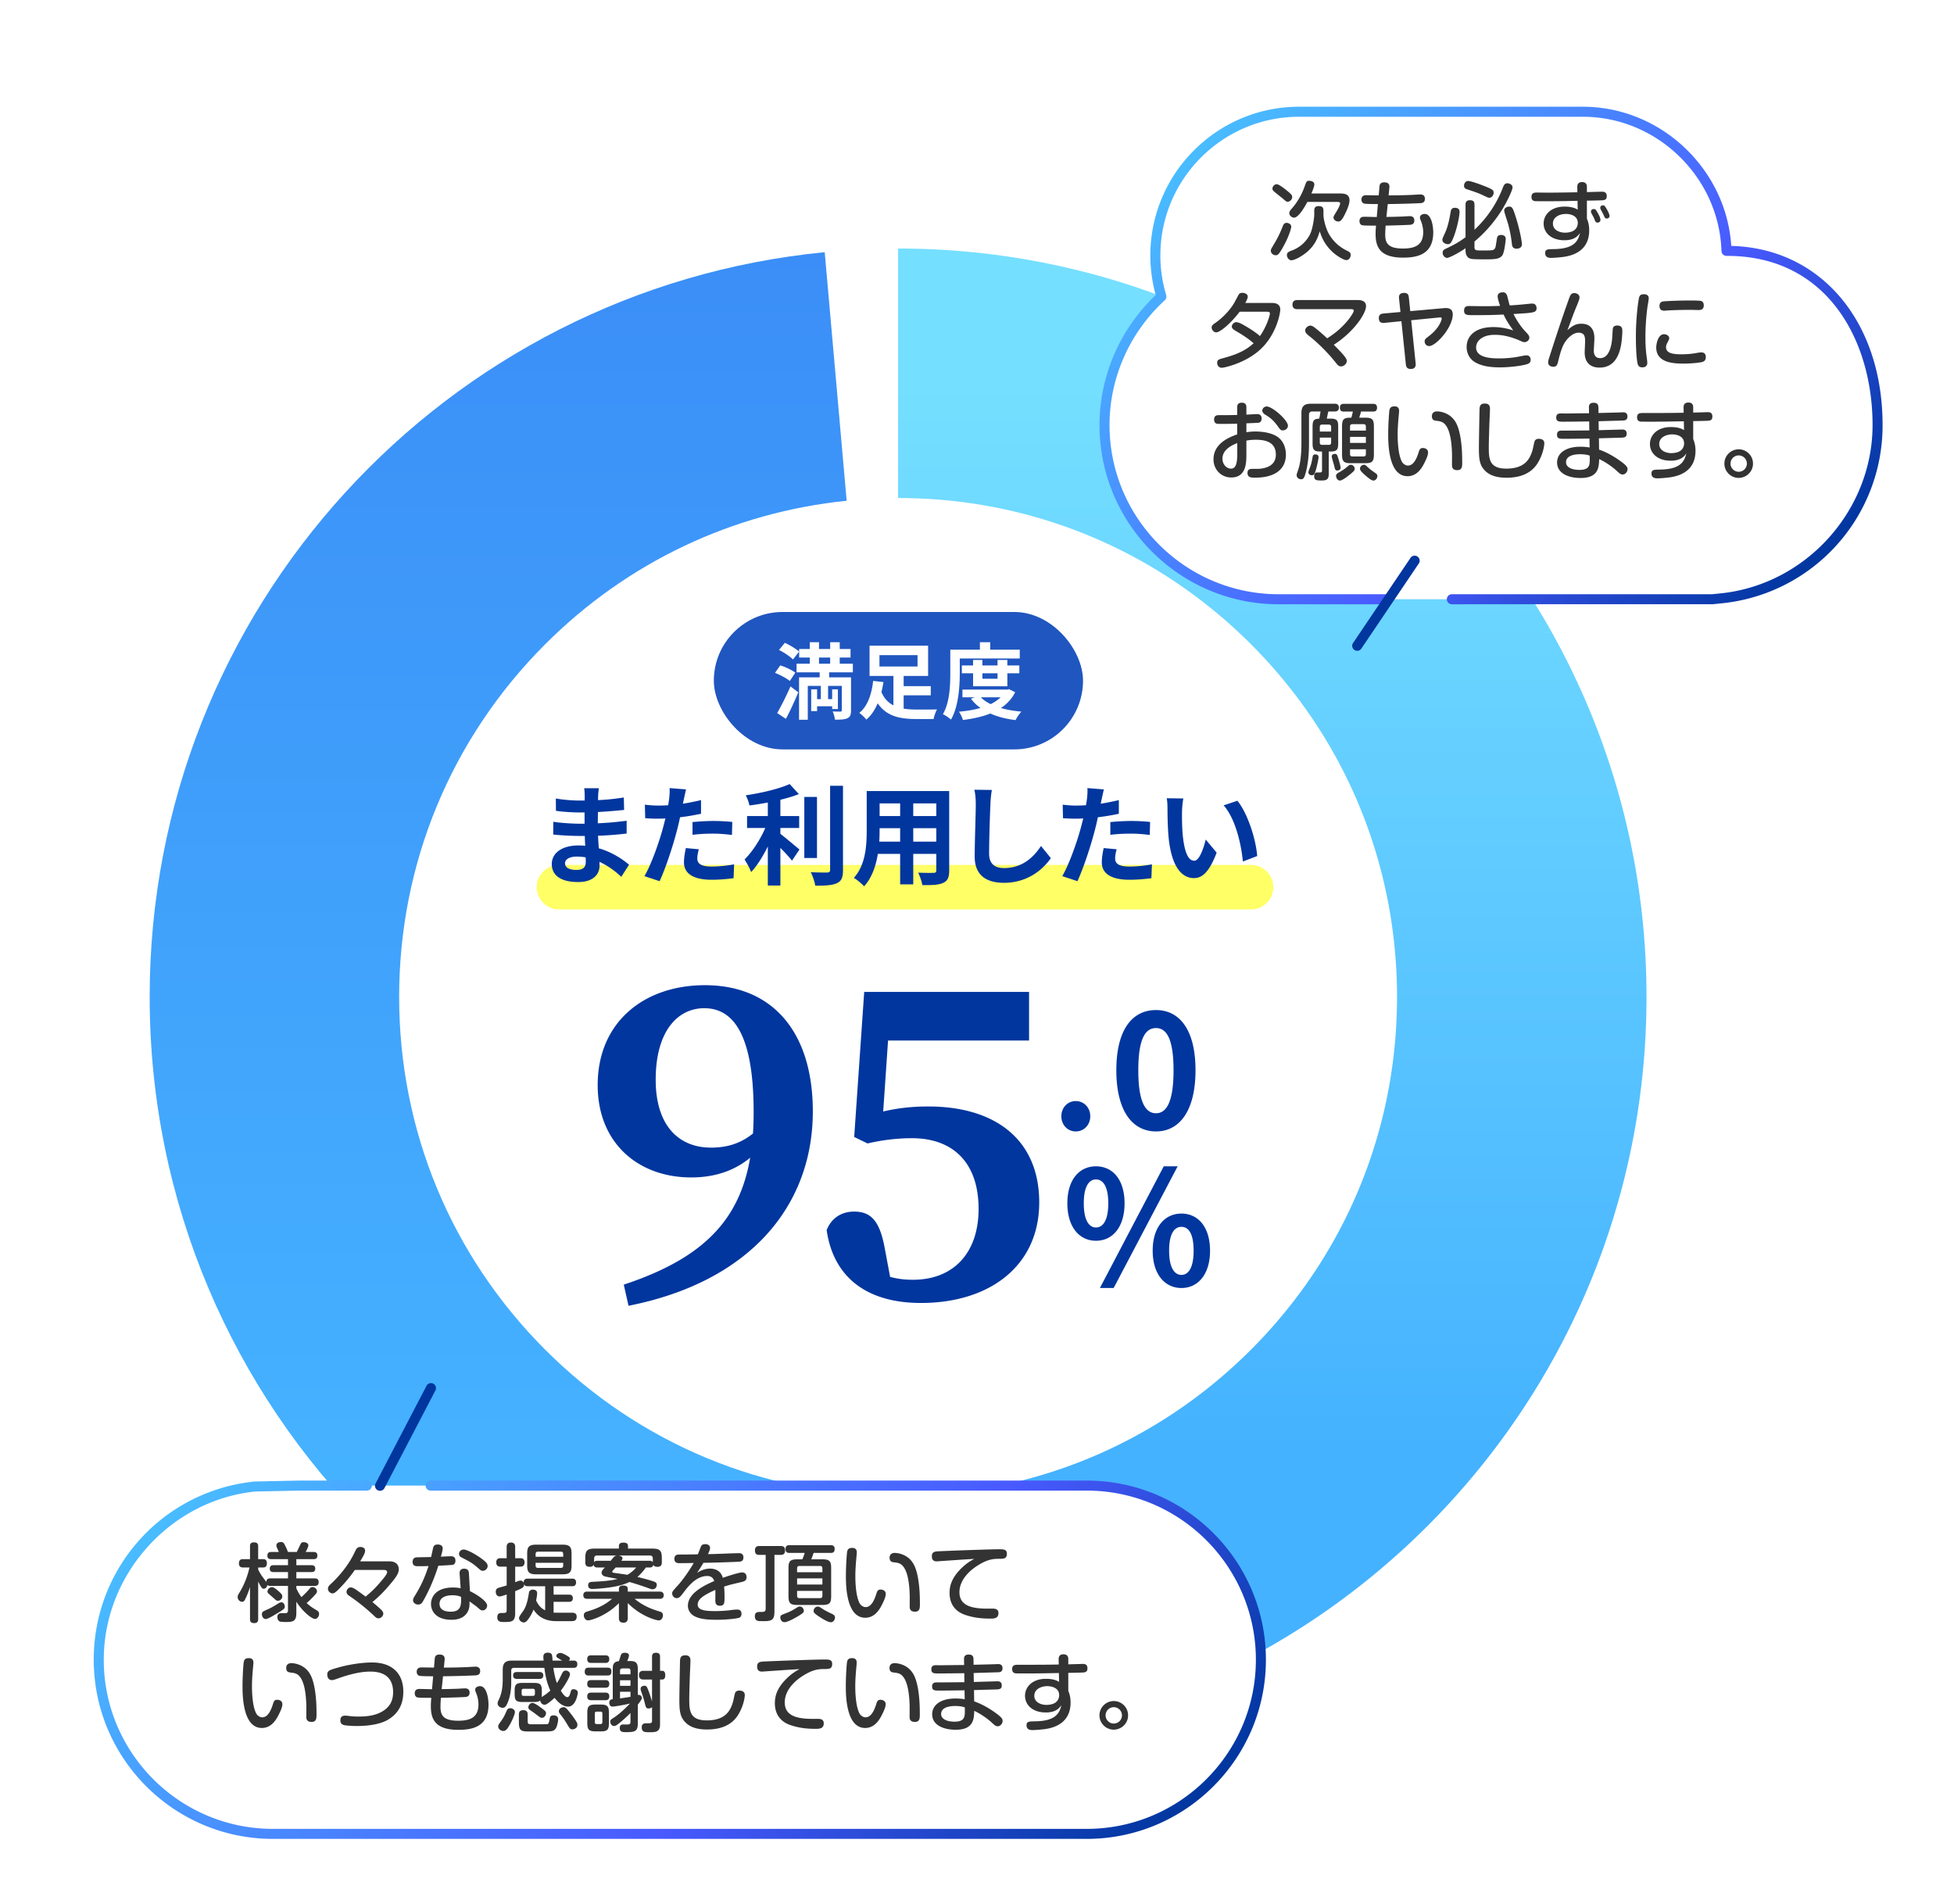
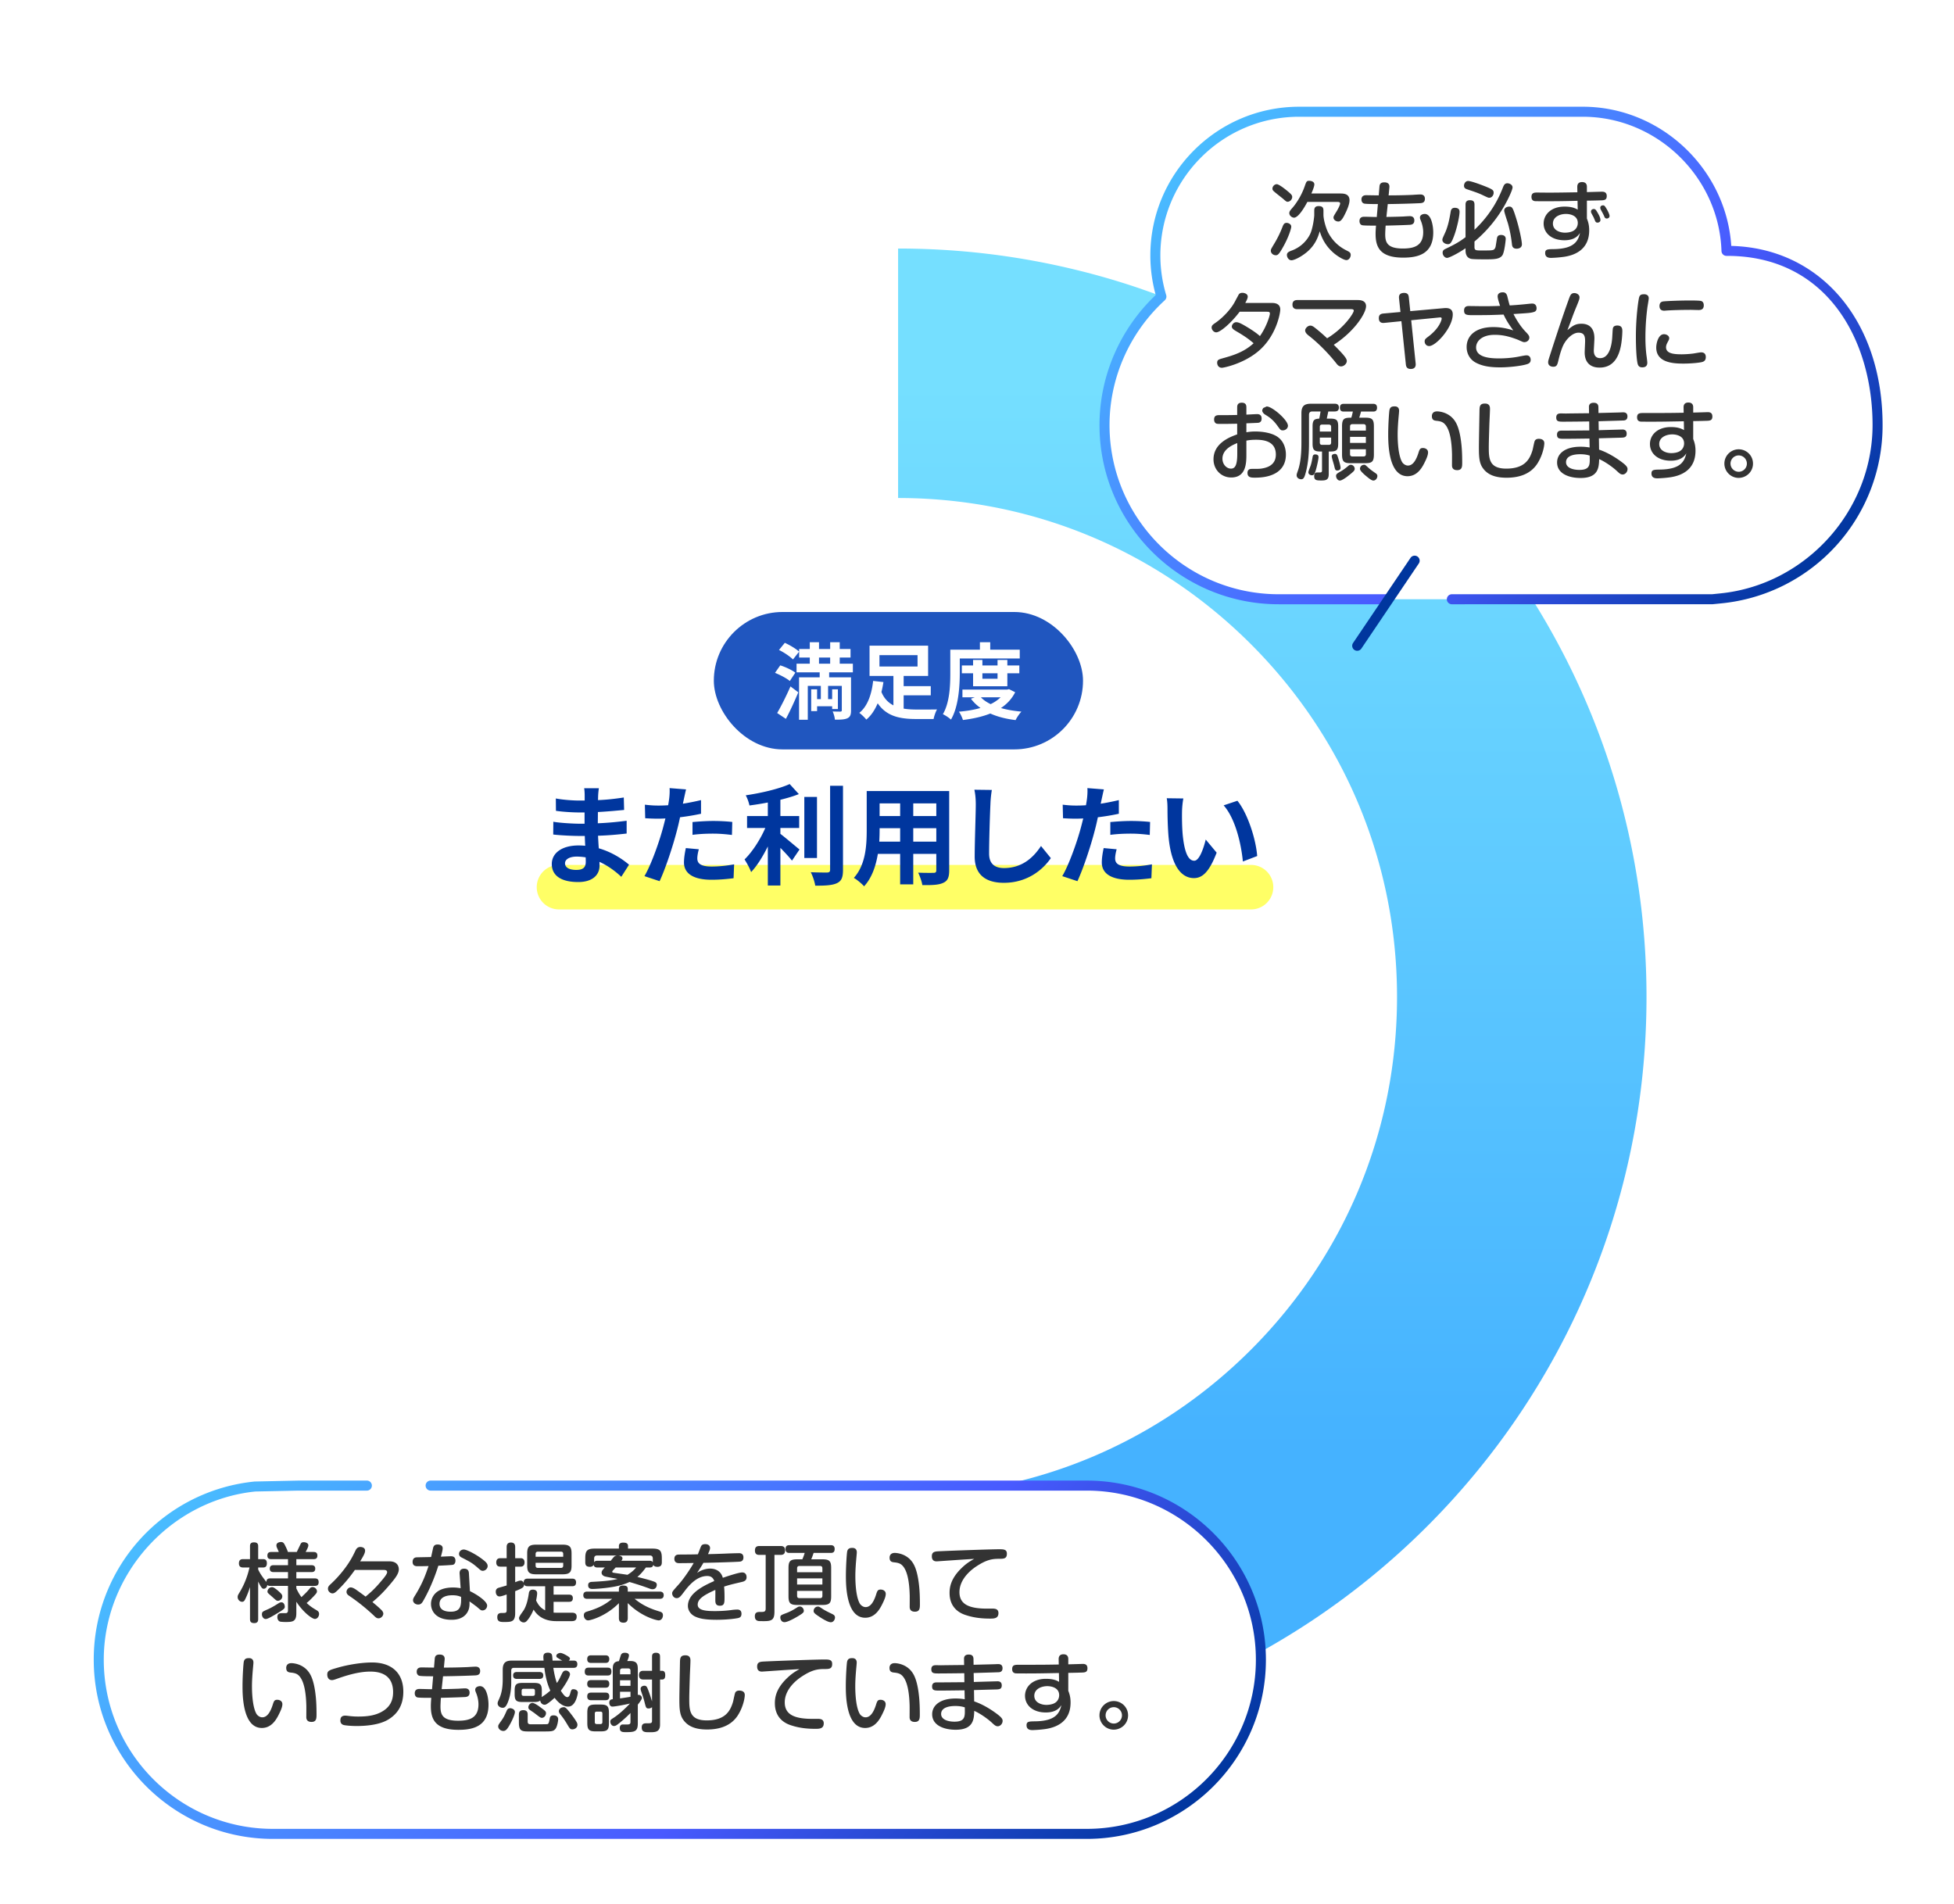
<svg xmlns="http://www.w3.org/2000/svg" xmlns:xlink="http://www.w3.org/1999/xlink" id="i" width="390" height="380">
  <defs>
    <linearGradient id="j" x1="104.51" y1="348.359" x2="104.51" y2="50.335" gradientUnits="userSpaceOnUse">
      <stop offset=".183" stop-color="#45b2ff" />
      <stop offset="1" stop-color="#3b8ef7" />
    </linearGradient>
    <linearGradient id="k" x1="253.939" y1="348.359" x2="253.939" y2="49.605" gradientUnits="userSpaceOnUse">
      <stop offset=".197" stop-color="#45b2ff" />
      <stop offset=".909" stop-color="#75dfff" />
    </linearGradient>
    <linearGradient id="n" x1="67.803" y1="262.071" x2="199.602" y2="393.871" gradientUnits="userSpaceOnUse">
      <stop offset="0" stop-color="#49bcff" />
      <stop offset=".617" stop-color="#495aff" />
      <stop offset="1" stop-color="#00369e" />
    </linearGradient>
    <linearGradient id="q" x1="238.653" y1="23.02" x2="342.22" y2="126.587" xlink:href="#n" />
    <filter id="l" x="8.579" y="285.505" width="255" height="92" filterUnits="userSpaceOnUse">
      <feOffset dx="1.966" dy="3.276" />
      <feGaussianBlur result="m" stdDeviation="3.276" />
      <feFlood flood-color="#000" flood-opacity=".2" />
      <feComposite in2="m" operator="in" />
      <feComposite in="SourceGraphic" />
    </filter>
    <filter id="o" x="206.959" y="7.885" width="182" height="126" filterUnits="userSpaceOnUse">
      <feOffset dx="2.49" dy="4.149" />
      <feGaussianBlur result="p" stdDeviation="4.149" />
      <feFlood flood-color="#000" flood-opacity=".2" />
      <feComposite in2="p" operator="in" />
      <feComposite in="SourceGraphic" />
    </filter>
    <style>.s{fill:#ff6}.u{fill:#fff}.y{fill:#333}.ab{fill:#00369e}</style>
  </defs>
-   <path d="M79.665 198.983c0-26.6 10.359-51.608 29.168-70.417 16.367-16.367 37.433-26.309 60.152-28.621l-4.38-49.61C88.983 57.697 29.873 121.428 29.873 198.983c0 82.464 66.822 149.319 149.273 149.376v-49.792c-26.562-.027-51.528-10.382-70.313-29.166-18.809-18.809-29.168-43.817-29.168-70.417z" fill="url(#j)" />
  <path d="M238.82 61.967a149.517 149.517 0 00-4.797-2.001 149.645 149.645 0 00-5.753-2.122c-.371-.129-.738-.265-1.11-.391l-.181-.059a148.34 148.34 0 00-9.88-2.947c-.52-.136-1.043-.265-1.566-.396a148.8 148.8 0 00-21.009-3.675 151.133 151.133 0 00-15.273-.771v49.792c26.6 0 51.608 10.359 70.416 29.168 18.809 18.809 29.168 43.817 29.168 70.417s-10.359 51.608-29.168 70.417c-18.809 18.809-43.817 29.168-70.417 29.168v49.792c82.499 0 149.377-66.878 149.377-149.377 0-61.322-36.956-114.004-89.807-137.015z" fill="url(#k)" />
  <path class="s" d="M249.697 181.511H111.569a4.44 4.44 0 110-8.882h138.128a4.44 4.44 0 110 8.882z" />
  <path class="s" d="M218.52 180.661h-78.978a3.591 3.591 0 010-7.182h78.978a3.591 3.591 0 010 7.182z" />
  <path class="ab" d="M124.001 174.998c-1.155-1.09-2.639-2.202-4.36-2.987.021.284.021.546.021.764 0 1.854-1.396 3.271-4.252 3.271-3.445 0-5.277-1.309-5.277-3.598 0-2.181 2.007-3.707 5.343-3.707.458 0 .894.022 1.33.065-.044-.654-.065-1.33-.087-1.962h-1.112c-1.265 0-3.751-.109-5.189-.284l.021-2.551c1.243.24 4.056.393 5.211.393h1.025v-2.246h-1.025c-1.373 0-3.444-.131-4.688-.327l-.021-2.464c1.352.262 3.357.414 4.688.414h1.068v-.98c0-.393-.021-1.068-.108-1.483h2.943a14.36 14.36 0 00-.152 1.526l-.022.851c1.68-.065 3.271-.24 5.146-.523l.065 2.486c-1.418.131-3.162.305-5.233.414l-.021 2.246c2.18-.088 3.99-.284 5.756-.502v2.551c-1.94.219-3.619.371-5.713.437.044.807.088 1.679.153 2.508 2.726.785 4.797 2.224 6.039 3.271l-1.548 2.42zm-7.108-3.881a11.581 11.581 0 00-1.766-.152c-1.526 0-2.355.589-2.355 1.33 0 .807.764 1.33 2.246 1.33 1.155 0 1.897-.35 1.897-1.592 0-.24 0-.545-.022-.916zm23.024-8.7a45.55 45.55 0 01-4.187.698 46.723 46.723 0 01-.653 2.769c-.785 3.031-2.246 7.457-3.424 9.987l-3.03-1.004c1.286-2.158 2.921-6.693 3.729-9.725.152-.566.305-1.178.458-1.788-.502.022-.981.044-1.418.044-1.047 0-1.854-.044-2.616-.087l-.065-2.704c1.112.131 1.831.174 2.726.174.632 0 1.265-.021 1.919-.065.087-.479.152-.894.196-1.242.108-.807.131-1.679.087-2.181l3.293.262c-.153.589-.35 1.548-.458 2.027l-.175.829a48.343 48.343 0 003.619-.72v2.726zm-.436 7.087c-.175.61-.306 1.33-.306 1.81 0 .938.546 1.636 2.856 1.636 1.439 0 2.944-.153 4.492-.437l-.109 2.77c-1.221.152-2.682.305-4.404.305-3.642 0-5.495-1.265-5.495-3.445 0-.98.196-2.027.371-2.878l2.595.24zm-1.264-5.43c1.199-.109 2.747-.218 4.143-.218 1.222 0 2.529.065 3.794.196l-.065 2.595c-1.068-.131-2.398-.262-3.706-.262-1.505 0-2.813.065-4.165.239v-2.551zm17.542 2.355c1.068.808 3.227 2.66 3.815 3.118l-1.505 2.225c-.523-.676-1.438-1.657-2.311-2.552v7.523h-2.508v-7.807c-.981 1.984-2.137 3.859-3.336 5.124-.262-.763-.895-1.875-1.309-2.529 1.57-1.526 3.161-4.012 4.143-6.279h-3.642v-2.377h4.144v-2.704c-1.243.24-2.486.437-3.663.589a8.153 8.153 0 00-.742-2.027c3.141-.458 6.651-1.287 8.766-2.246l1.832 2.006c-1.09.437-2.354.807-3.685 1.134v3.249h3.75v2.377h-3.75v1.177zm7.304 4.819h-2.529V159.06h2.529v12.188zm5.19-14.413v16.79c0 1.504-.306 2.224-1.2 2.638-.894.437-2.354.523-4.339.502-.108-.741-.501-1.94-.894-2.682 1.417.065 2.812.065 3.271.065.414-.022.589-.153.589-.546v-16.768h2.573zm21.197 16.877c0 1.396-.306 2.094-1.178 2.485-.894.437-2.224.48-4.187.458-.087-.697-.501-1.81-.828-2.485 1.221.065 2.66.044 3.053.044.414 0 .566-.131.566-.523v-3.271h-4.601v6.084h-2.616v-6.084h-4.448c-.393 2.377-1.178 4.775-2.748 6.477-.414-.479-1.461-1.374-2.049-1.679 2.376-2.617 2.572-6.498 2.572-9.551v-7.784h16.463v15.83zm-9.79-5.734v-2.683h-4.1v.393c0 .698-.021 1.483-.065 2.29h4.165zm-4.099-7.632v2.529h4.1v-2.529h-4.1zm11.316 0h-4.601v2.529h4.601v-2.529zm0 7.632v-2.683h-4.601v2.683h4.601zm11.085-10.314a22.115 22.115 0 00-.283 2.878c-.109 2.312-.262 7.151-.262 9.834 0 2.181 1.309 2.878 2.966 2.878 3.576 0 5.844-2.05 7.392-4.404l1.963 2.42c-1.396 2.05-4.448 4.928-9.377 4.928-3.532 0-5.821-1.548-5.821-5.232 0-2.9.218-8.569.218-10.423 0-1.025-.087-2.071-.283-2.922l3.488.044zm25.348 4.753a45.55 45.55 0 01-4.187.698 46.723 46.723 0 01-.653 2.769c-.785 3.031-2.246 7.457-3.424 9.987l-3.03-1.004c1.286-2.158 2.921-6.693 3.729-9.725.152-.566.305-1.178.458-1.788-.502.022-.981.044-1.418.044-1.047 0-1.854-.044-2.616-.087l-.065-2.704c1.112.131 1.831.174 2.726.174.632 0 1.265-.021 1.919-.065.087-.479.152-.894.196-1.242.108-.807.131-1.679.087-2.181l3.293.262c-.153.589-.35 1.548-.458 2.027l-.175.829a48.343 48.343 0 003.619-.72v2.726zm-.436 7.087c-.175.61-.306 1.33-.306 1.81 0 .938.546 1.636 2.856 1.636 1.439 0 2.944-.153 4.492-.437l-.109 2.77c-1.221.152-2.682.305-4.404.305-3.642 0-5.495-1.265-5.495-3.445 0-.98.196-2.027.371-2.878l2.595.24zm-1.265-5.43c1.199-.109 2.747-.218 4.143-.218 1.222 0 2.529.065 3.794.196l-.065 2.595c-1.068-.131-2.398-.262-3.706-.262-1.505 0-2.813.065-4.165.239v-2.551zm14.31-2.092c-.021 1.396 0 3.03.131 4.578.306 3.118.959 5.233 2.312 5.233 1.024 0 1.875-2.529 2.289-4.229l2.181 2.616c-1.439 3.75-2.791 5.08-4.535 5.08-2.355 0-4.427-2.137-5.037-7.937-.196-1.984-.24-4.492-.24-5.822 0-.61-.021-1.526-.152-2.181l3.314.044a17.207 17.207 0 00-.262 2.617zm15.002 8.874l-2.856 1.09c-.327-3.467-1.483-8.547-3.838-11.207l2.747-.916c2.05 2.508 3.707 7.719 3.947 11.033z" />
  <rect x="142.474" y="122.147" width="73.686" height="27.423" rx="13.711" ry="13.711" fill="#2056bf" />
  <path class="u" d="M157.64 135.92c-.614-.531-1.926-1.212-2.955-1.627l1.046-1.494c1.013.315 2.341.93 3.005 1.461l-1.096 1.66zm-2.524 6.392c.747-1.278 1.81-3.37 2.656-5.312l1.561 1.179c-.747 1.776-1.61 3.686-2.474 5.296l-1.743-1.162zm1.528-14.012c.979.448 2.225 1.179 2.855 1.76l-1.229 1.561c-.564-.581-1.793-1.411-2.789-1.893l1.162-1.428zm8.848 5.894v.996h4.366v6.591c0 .863-.166 1.312-.73 1.577s-1.361.282-2.49.282c-.033-.481-.232-1.179-.448-1.644.614.033 1.328.033 1.544.033.216-.017.282-.083.282-.266v-4.864h-2.739v2.64h.813v-1.959h1.146v3.935h-1.146v-.548h-3.005v.963h-1.179v-4.35h1.179v1.959h.747v-2.64h-2.606v6.757h-1.743v-8.467h4.117v-.996h-4.615v-1.727h2.64v-1.229H159.5v-1.71h2.125v-1.345h1.843v1.345h2.225v-1.345h1.909v1.345h2.158v1.71h-2.158v1.229h2.623v1.727h-4.731zm-2.025-1.727h2.225v-1.229h-2.225v1.229zm16.894 8.965c.797.133 1.677.183 2.573.183.714.017 3.171 0 4.084-.017-.266.448-.581 1.361-.681 1.909h-3.52c-3.337 0-5.91-.598-7.637-3.138-.548 1.278-1.262 2.424-2.274 3.254-.299-.398-.979-1.046-1.395-1.345 1.793-1.411 2.523-4.117 2.756-6.375l2.059.232c-.1.647-.232 1.312-.398 1.976.531 1.312 1.378 2.142 2.391 2.673v-5.877h-4.765v-6.043h11.688v6.043h-4.881v2.042h5.412v1.826h-5.412v2.656zm-4.831-8.401h7.604v-2.274h-7.604v2.274zm16.033 1.279c0 2.689-.249 6.757-1.76 9.313-.332-.332-1.162-.88-1.61-1.079 1.378-2.357 1.478-5.811 1.478-8.234v-4.648h5.91v-1.478h2.059v1.478h5.894v1.76h-11.97v2.889zm11.056 3.851c-.664 1.328-1.644 2.357-2.839 3.154 1.212.349 2.59.581 4.084.714-.398.415-.913 1.179-1.162 1.693-1.909-.232-3.603-.664-5.047-1.312-1.627.647-3.486 1.046-5.462 1.295-.149-.498-.498-1.245-.797-1.66 1.527-.133 2.988-.365 4.3-.747a8.394 8.394 0 01-1.909-1.843l.78-.282h-2.474v-1.544h8.948l.349-.083 1.229.614zm-8.4-1.195v-2.59h-2.241v-1.561h2.241v-1.096h1.859v1.096h3.021v-1.096h1.959v1.096h2.391v1.561h-2.391v2.59h-6.84zm1.56 2.208c.498.531 1.162.979 1.942 1.361a7.537 7.537 0 001.992-1.361h-3.935zm.299-4.798v1.096h3.021v-1.096h-3.021z" />
  <g filter="url(#l)">
    <path class="u" d="M71.257 293.233H57.584l-8.622.18c-17.471 1.787-31.218 16.654-31.218 34.576 0 19.116 15.64 34.756 34.756 34.756h162.441c19.116 0 34.756-15.64 34.756-34.756s-15.64-34.756-34.756-34.756H83.983" />
    <path d="M214.941 363.745H52.501c-19.716 0-35.756-16.04-35.756-35.756a35.66 35.66 0 0132.117-35.571l8.702-.186h13.694a1 1 0 010 2H57.585l-8.6.18c-16.921 1.734-30.24 16.485-30.24 33.576 0 18.613 15.143 33.756 33.756 33.756h162.44c18.613 0 33.756-15.143 33.756-33.756s-15.143-33.756-33.756-33.756H83.983a1 1 0 010-2h130.958c19.716 0 35.756 16.04 35.756 35.756s-16.04 35.756-35.756 35.756z" fill="url(#n)" />
  </g>
  <path class="y" d="M57.482 315.029v-1.258H54.61c-.459 0-.765-.17-.765-.68 0-.459.221-.697.765-.697h2.872v-1.207h-3.331c-.272 0-.782-.017-.782-.697 0-.629.374-.731.782-.731h1.496c-.085-.221-.119-.289-.392-.901a1.183 1.183 0 01-.085-.425c0-.544.629-.663.901-.663.356 0 .526.119.73.493.119.221.51.986.663 1.496h1.768c.034-.068.766-1.598.782-1.615.068-.136.187-.34.595-.34.34 0 .936.153.936.629 0 .357-.392 1.037-.544 1.326h1.563c.238 0 .782 0 .782.714 0 .68-.477.714-.782.714h-3.417v1.207h3.009c.357 0 .765.102.765.68 0 .442-.203.697-.765.697h-3.009v1.258h3.672c.323 0 .782.051.782.748 0 .629-.357.748-.782.748h-3.672v.493c.408.901.731 1.36 1.021 1.75.969-.935 1.02-.969 1.58-1.632.17-.204.341-.374.646-.374.425 0 .867.391.867.833 0 .272-.103.425-.663 1.02-.119.119-.816.867-1.395 1.326.681.629 1.105.918 1.938 1.411.34.204.544.374.544.765 0 .51-.357 1.003-.833 1.003-.595 0-2.396-1.394-3.706-3.434v2.278c0 1.666-.696 1.768-2.107 1.768-.272 0-.85-.017-1.088-.068-.425-.085-.595-.561-.595-.884 0-.816.561-.816 1.104-.816h.646c.271-.051.373-.255.373-.544v-4.896h-3.535c-.408 0-.476-.085-.595-.187-.051.527-.442.765-.697.765-.204 0-.356-.102-.51-.34-.188-.271-.34-.561-.612-1.104v7.496c0 .221 0 .799-.765.799-.612 0-.867-.221-.867-.799v-6.392c-.204.646-.51 1.53-.985 2.482-.085.17-.238.459-.596.459-.391 0-.884-.374-.884-.952 0-.255.085-.425.255-.714.426-.697 1.496-2.448 2.108-5.184h-1.275c-.271 0-.833-.034-.833-.816 0-.765.459-.85.833-.85h1.377v-2.567c0-.289.018-.782.799-.782.731 0 .833.391.833.782v2.567h.986c.34 0 .748.102.748.816 0 .646-.289.85-.748.85h-.986v.408c.442.901.714 1.275 1.632 2.482.034-.629.392-.714.782-.714h3.535zm-3.96 6.136c.799-.357 1.818-1.003 2.142-1.207.102-.068.306-.153.51-.153.493 0 .663.544.663.85 0 .374 0 .476-2.159 1.733-.459.272-1.274.748-1.632.748-.544 0-.815-.612-.765-1.037.051-.408.119-.442 1.241-.935zm2.243-3.434c.442.408.578.612.578.884 0 .527-.476.884-.884.884-.271 0-.34-.085-1.139-.799-.85-.748-.935-.782-.935-1.071 0-.255.255-.85.951-.85.34 0 1.071.629 1.428.952zm15.063-4.386c-.476.663-1.479 2.074-2.924 3.536-.935.969-1.189 1.139-1.563 1.139-.391 0-.884-.408-.884-.901 0-.442.17-.612.782-1.173 1.224-1.156 3.042-3.196 4.215-5.474.085-.153.459-.918.527-1.071.153-.272.374-.646.952-.646.187 0 .935.068.935.731 0 .391-.17.833-.986 2.142h5.848c1.547 0 1.87.969 1.87 1.598 0 .782-.629 1.615-1.139 2.261-1.615 1.989-2.737 3.11-4.131 4.267.544.442 1.207 1.002 1.581 1.376.289.255.595.578.595.935 0 .425-.425.935-.952.935-.374 0-.595-.204-.969-.578a39.416 39.416 0 00-4.879-3.91c-.288-.17-.544-.442-.544-.782 0-.459.392-.901.833-.901.374 0 .782.272.936.357a87.605 87.605 0 012.039 1.479c.97-.816 1.803-1.513 3.23-3.23.34-.391 1.07-1.275 1.07-1.632 0-.459-.476-.459-.714-.459h-5.729zm13.651 6.154c-.289.51-.527.748-1.02.748-.612 0-1.021-.425-1.021-.85 0-.289.119-.51.374-.917 1.547-2.482 2.159-4.267 2.72-5.916a77.336 77.336 0 01-2.176.034c-.289 0-1.003 0-1.003-.85 0-.799.527-.884.714-.918.119-.017 2.635-.051 2.975-.068.068-.272.34-1.53.392-1.768.067-.255.17-.731.9-.731.17 0 1.021.017 1.021.748 0 .34-.086.68-.357 1.683.255-.017 1.853-.085 1.972-.085.238 0 .935 0 .935.884 0 .306-.102.697-.492.816-.204.068-2.482.17-2.924.187-.119.374-1.139 3.739-3.009 7.003zm7.258-5.406c-.033-.391.052-1.003.901-1.003.9 0 .935.663.952.918l.204 3.57c1.343.629 3.434 2.005 3.434 2.873 0 .493-.374.969-.936.969-.306 0-.391-.085-1.155-.748a79.275 79.275 0 00-1.429-1.054c.018.629.018 1.241-.255 1.853-.799 1.818-2.821 1.818-3.349 1.818-3.009 0-4.079-1.666-4.079-3.162 0-1.343.935-3.28 4.402-3.28.697 0 1.122.085 1.513.136l-.204-2.89zm-1.445 4.301c-1.377 0-2.567.476-2.567 1.7 0 1.581 1.803 1.581 2.262 1.581 2.09 0 2.073-1.428 2.039-2.958-.407-.153-.815-.323-1.733-.323zm6.307-6.935c.356.289.73.629.73 1.105 0 .527-.493.952-.969.952-.323 0-.442-.119-.935-.544-1.174-1.037-1.599-1.241-3.213-2.074-.222-.102-.595-.306-.595-.748 0-.527.441-.884.951-.884.612 0 2.652 1.054 4.029 2.193zm12.207 5.133h-3.485c-.407 0-.578-.085-.73-.391.034.595-.221.748-1.768 1.377v4.385c0 1.768-.782 1.768-2.244 1.768-.629 0-1.326 0-1.326-.952 0-.85.578-.85 1.021-.85.629 0 .85 0 .85-.544v-3.145c-.527.187-1.104.391-1.428.391-.562 0-.748-.561-.748-.935 0-.561.34-.697.493-.765.255-.085 1.444-.408 1.683-.493v-3.756H99.9c-.255 0-.851-.017-.851-.833s.562-.85.851-.85h1.224v-2.227c0-.204 0-.901.85-.901s.851.68.851.901v2.227h1.104c.459 0 .765.272.765.833 0 .459-.204.85-.765.85h-1.104v3.11c.476-.187.799-.323 1.07-.323s.493.136.629.459c-.051-.85.578-.85.799-.85h8.873c.204 0 .782 0 .782.748 0 .765-.561.765-.782.765h-3.705v1.683h3.076c.204 0 .766 0 .766.714s-.562.714-.766.714h-3.076v2.159c.271.017.578.017.646.017h3.026c.629 0 .935.255.935.782 0 .561-.238.901-.969.901h-2.992c-.799 0-3.229 0-4.641-2.312-.255.646-.714 1.547-1.309 2.227-.238.272-.442.34-.663.34-.459 0-.935-.408-.935-.884q0-.272.782-1.326c.799-1.088 1.07-2.873 1.173-3.553.033-.272.118-.782.799-.782.136 0 .866 0 .866.731 0 .425-.152 1.139-.204 1.445.477.986.952 1.513 1.803 1.955v-4.811zm5.269-4.13c0 1.241-.306 1.751-1.75 1.751h-5.354c-1.445 0-1.751-.51-1.751-1.751v-2.397c0-1.241.306-1.768 1.751-1.768h5.354c1.444 0 1.75.527 1.75 1.768v2.397zm-7.173-1.751h5.508v-.544c0-.34-.153-.476-.459-.476h-4.573c-.34 0-.476.17-.476.476v.544zm0 1.207v.544c0 .272.102.476.476.476h4.573c.322 0 .459-.17.459-.476v-.544h-5.508zm18.393 11.014c0 .221 0 .935-.833.935-.696 0-.935-.306-.935-.935v-2.958c-2.703 2.703-5.729 3.434-6.137 3.434-.561 0-.866-.544-.866-1.003 0-.544.356-.663.68-.765 1.274-.391 3.128-.969 4.963-2.533h-4.98c-.255 0-.765-.068-.765-.714 0-.595.391-.73.765-.73h6.341v-.527c0-.459.289-.68.815-.68s.952.102.952.68v.527h6.392c.255 0 .782.068.782.714 0 .595-.408.731-.782.731h-5.015c1.904 1.598 3.943 2.209 4.93 2.516.408.119.714.255.714.765 0 .425-.238 1.02-.867 1.02-.356 0-3.383-.68-6.153-3.451v2.975zm-6.068-10.079c-.136 0-.663 0-.73-.527-.137.221-.34.391-.748.391-.68 0-.936-.272-.936-.901v-.799c0-1.53.357-1.938 1.938-1.938h4.776v-.476c0-.458.255-.714.833-.714.646 0 .985.153.985.714v.476h4.811c1.547 0 1.938.374 1.938 1.938v.799c0 .323-.052.901-.851.901-.577 0-.73-.187-.85-.391-.102.51-.51.527-.73.527h-.748c-.578.782-1.071 1.36-1.7 1.887 1.87.459 2.618.68 3.247.901.51.17.629.391.629.68 0 .221-.137.867-.833.867-.204 0-.34-.017-.731-.17-.815-.306-2.107-.748-3.893-1.275-1.07.527-2.328.833-3.519 1.02-1.869.306-3.569.374-3.842.374-.255 0-.884 0-.884-.731 0-.646.477-.68.969-.697 1.564-.085 3.485-.187 4.896-.578-.407-.085-2.243-.408-2.516-.493-.306-.085-.663-.34-.663-.748 0-.357.222-.578.646-1.037h-1.496zm-.034-2.397c-.356 0-.611.153-.611.612v.731c.187-.272.425-.289.646-.289h2.669c.119-.153.595-.748.68-.816.238-.204.493-.221.646-.238h-4.029zm3.689 2.397c-.068.085-.408.442-.493.527-.137.153-.188.221-.188.323 0 .153.153.187.289.204.392.068 2.312.323 2.737.408.255-.153 1.104-.663 1.733-1.462h-4.079zm.458-2.397c.222.017.901.102.901.578 0 .17-.102.306-.221.476h5.644c.271 0 .459.051.629.289v-.731c0-.391-.188-.612-.596-.612h-6.357zm16.508-1.666c.119-.289.255-.595.918-.595s.952.357.952.765c0 .323-.153.646-.408 1.224.51 0 1.751-.034 3.434-.102a96.55 96.55 0 012.72-.085c.238 0 .918 0 .918.85 0 .748-.544.816-.696.833-.289.051-5.168.221-7.293.238-.221.425-.577.969-1.258 2.006 1.105-.748 2.108-.85 2.584-.85 1.292 0 2.227.646 2.55 1.836.544-.187 3.145-1.071 3.858-1.071.799 0 .884.68.884.952 0 .68-.492.85-1.036.969-2.023.476-2.244.527-3.451.901.085.918.085 1.785.085 2.091 0 1.104 0 1.733-.918 1.733s-.918-.646-.918-1.207c0-.306.018-1.666 0-1.955-2.261 1.02-3.519 1.802-3.519 2.941 0 1.156 1.632 1.292 3.451 1.292.714 0 1.972-.034 3.229-.204a8.677 8.677 0 011.224-.102c.833 0 .833.663.833.85 0 .595-.306.782-.782.867-1.207.221-2.89.323-4.147.323-2.465 0-3.434-.271-4.164-.578-.97-.391-1.599-1.241-1.599-2.193 0-2.396 2.805-3.893 5.253-4.963-.272-.867-.918-1.003-1.394-1.003-2.228 0-3.859 2.142-4.691 3.247-.596.782-.885 1.173-1.411 1.173-.544 0-.901-.51-.901-.952 0-.34.137-.493 1.258-1.734 1.225-1.377 2.618-3.553 3.043-4.334-.782.017-2.142.034-2.873.034-.255 0-.985 0-.985-.867 0-.833.68-.85.952-.85 2.464-.017 2.736-.017 3.739-.051.17-.391.391-1.02.561-1.428zm11.714 1.547c-.289 0-.884-.017-.884-.867 0-.748.391-.901.884-.901h4.249c.272 0 .884.017.884.833 0 .561-.187.935-.866.935h-1.258v11.287c0 1.598-.442 1.938-2.04 1.938-.188 0-.936 0-1.071-.017-.799-.085-.799-.748-.799-.969 0-.85.612-.85 1.088-.85.748 0 1.071 0 1.071-.68v-10.709h-1.258zm8.873 11.151c0 .289-.119.459-.986.986-.969.595-2.295 1.292-2.872 1.292-.63 0-.833-.612-.833-.918 0-.442.118-.493 1.206-.901.936-.357 1.53-.731 2.228-1.173a.855.855 0 01.459-.136c.51 0 .799.51.799.85zm-2.856-11.542c-.237 0-.799 0-.799-.765 0-.714.426-.782.799-.782h8.211c.289 0 .799.034.799.765 0 .697-.408.782-.799.782h-3.4c-.136.391-.255.765-.476 1.275h2.192c1.462 0 1.785.357 1.785 1.75v5.593c0 1.394-.306 1.768-1.785 1.768h-4.946c-1.428 0-1.784-.34-1.784-1.768v-5.593c0-1.394.34-1.75 1.784-1.75h.986c.102-.272.323-.748.459-1.275h-3.026zm1.513 3.858h5.048v-.765c0-.34-.152-.493-.476-.493h-4.097c-.34 0-.476.187-.476.493v.765zm5.048 1.225h-5.048v1.224h5.048v-1.224zm-5.048 2.498v.969c0 .272.102.476.476.476h4.097c.323 0 .476-.153.476-.476v-.969h-5.048zm5.133 3.621c.442.289 1.088.612 1.836.969.272.136.595.289.595.714 0 .391-.288.952-.832.952-.681 0-2.159-1.003-2.584-1.292-.697-.476-.851-.663-.851-.986 0-.306.256-.85.867-.85.221 0 .306.051.969.493zm6.784-11.321c0 .204-.085 1.071-.102 1.241-.068.816-.188 2.159-.188 3.485 0 .561 0 3.995.901 5.524.204.323.646.68 1.155.68 1.021 0 1.649-1.156 2.074-2.464.238-.765.34-1.037.918-1.037.51 0 1.02.289 1.02.867 0 .493-.221 1.122-.815 2.277-.511.986-1.462 2.482-3.281 2.482-3.858 0-3.858-6.68-3.858-8.414 0-1.768.17-4.539.272-4.878.17-.629.646-.646 1.054-.646.119 0 .85 0 .85.884zm10.556 10.828c0-.374.018-2.04 0-2.363-.067-2.278-.391-5.015-1.666-6.018-.34-.255-.714-.374-1.376-.442-.477-.051-.97-.119-.97-.952 0-.238.085-.935 1.037-.935.238 0 2.465.068 3.688 2.125.782 1.292 1.055 3.434 1.156 4.369.136 1.173.17 2.567.17 3.672 0 .816 0 1.563-1.003 1.563-1.037 0-1.037-.748-1.037-1.02zm8.144-9.213c-.271.017-2.651.187-2.736.187-.255 0-.985 0-.985-1.003 0-.612.237-.918 1.02-.986.799-.068 10.539-.425 12.357-.425.918 0 1.598 0 1.598.884 0 1.02-.629 1.02-1.614 1.02-1.377 0-2.516.221-4.454 1.496-.765.493-3.399 2.38-3.399 5.15 0 2.38 1.819 3.298 5.49 3.298 1.19 0 1.326-.017 1.581.034.527.085.714.442.714.85 0 1.105-.9 1.105-1.699 1.105-1.225 0-2.976-.085-4.811-.697-.681-.221-3.247-1.071-3.247-4.419 0-1.19.272-2.941 2.448-5.015.985-.952 1.699-1.343 2.464-1.785-1.717.102-2.006.119-4.726.306zM50.582 331.827c0 .204-.086 1.071-.103 1.241-.068.816-.187 2.159-.187 3.485 0 .561 0 3.995.9 5.524.204.323.646.68 1.156.68 1.02 0 1.648-1.156 2.073-2.464.238-.765.34-1.037.918-1.037.51 0 1.021.289 1.021.867 0 .493-.222 1.122-.816 2.277-.51.986-1.462 2.482-3.28 2.482-3.858 0-3.858-6.68-3.858-8.414 0-1.768.17-4.539.271-4.878.17-.629.646-.646 1.054-.646.119 0 .851 0 .851.884zm10.555 10.828c0-.374.017-2.04 0-2.363-.068-2.278-.392-5.015-1.666-6.018-.34-.255-.714-.374-1.377-.442-.476-.051-.969-.119-.969-.952 0-.238.085-.935 1.037-.935.237 0 2.465.068 3.688 2.125.782 1.292 1.054 3.434 1.155 4.369.137 1.173.171 2.567.171 3.672 0 .816 0 1.563-1.003 1.563-1.037 0-1.037-.748-1.037-1.02zm7.804-.238c.153 0 .782.085.969.102.595.068 1.173.085 1.581.085 1.529 0 3.076-.136 4.437-.816 1.903-.952 2.532-2.363 2.532-4.045 0-2.805-1.648-4.114-4.556-4.114-2.566 0-5.286.952-6.918 1.53-.356.119-.561.17-.714.17-.833 0-.952-.782-.952-1.088 0-.799.425-.918 2.143-1.411 2.124-.612 4.793-1.02 6.799-1.02 3.824 0 6.238 2.023 6.238 5.831 0 2.822-1.258 4.521-3.06 5.592-1.87 1.105-4.675 1.258-6.256 1.258-1.002 0-2.057-.085-2.532-.187-.68-.153-.714-.714-.714-.901 0-.442.102-.986 1.003-.986zm19.21-5.287c1.479-.017 2.516-.051 3.417-.085a31.247 31.247 0 011.224-.068c.238 0 .936.017.936.867 0 .816-.681.85-.986.867-1.717.085-4.538.153-4.742.153a30.735 30.735 0 00-.085 1.7c0 1.598.34 2.873 3.535 2.873 2.363 0 4.046-.629 4.046-3.281 0-1.02-.34-1.938-.392-2.074-.237-.595-.255-.646-.255-.833 0-.527.578-.714.952-.714 1.343 0 1.7 2.465 1.7 3.688 0 4.454-3.264 5.032-6.018 5.032-4.827 0-5.49-2.329-5.49-4.776 0-.408.034-1.02.085-1.615-.527 0-2.431.017-2.788-.085-.271-.068-.51-.357-.51-.816 0-.867.73-.867.952-.867.696 0 1.802.051 2.498.051l.222-2.583c-.527 0-2.397 0-2.754-.102-.323-.085-.527-.391-.527-.799 0-.85.714-.867.969-.867.289 0 2.058.034 2.482.034l.136-1.632c.034-.442.085-.969.986-.969.544 0 1.088.204 1.003 1.02l-.153 1.581c1.598 0 3.213-.034 4.811-.102a49.736 49.736 0 011.496-.085c.271 0 .935.051.935.867 0 .833-.612.867-1.156.884-.663.034-3.331.136-6.255.17l-.272 2.566zm26.315-5.694c.237 0 .765 0 .765.714 0 .68-.459.731-.765.731h-4.029c.153 1.02.425 2.295.714 3.026.341-.493.442-.68.986-1.819.187-.391.374-.663.799-.663s.833.34.833.748-.799 1.904-1.836 3.281c.544.833.918 1.275 1.309 1.275.17 0 .392-.136.544-.663.188-.697.255-.918.646-.918.526 0 .9.289.9.697 0 .034-.322 2.771-1.938 2.771-1.326 0-2.346-1.292-2.703-1.751-.221.204-.544.476-.765.663-.884.714-1.054.714-1.241.714-.425 0-.799-.34-.866-.85-.153.136-.34.306-1.224.306h-2.312c-1.258 0-1.563-.323-1.563-1.564v-.697c0-1.207.289-1.547 1.563-1.547h2.312c1.24 0 1.546.323 1.546 1.547v.697c0 .17 0 .306-.033.595.119-.102.714-.476.815-.561.442-.323.731-.578.918-.748-.663-1.428-1.003-2.975-1.189-4.539h-6.068c-.34 0-.544.153-.544.544v2.278c0 1.853-.307 3.009-.527 3.638-.476 1.394-.833 1.513-1.189 1.513-.527 0-1.003-.391-1.003-.867 0-.238.085-.425.221-.714.425-.918.799-1.989.799-4.147v-1.87c0-1.394.595-1.819 1.818-1.819h6.341a7.38 7.38 0 01-.051-.748c0-.442.17-.833.884-.833.221 0 .697.017.833.459q.067.187.119 1.122h1.938c-.34-.17-.884-.527-.952-.561-.102-.068-.237-.17-.237-.374 0-.357.476-.595.799-.595.356 0 .935.323 1.173.459.476.272.748.442.748.68 0 .17-.119.289-.238.391h.952zm-11.695 10.267c0 .357-.356 1.292-.884 2.278-.629 1.156-.935 1.496-1.428 1.496-.544 0-1.021-.425-1.021-.901 0-.272.052-.34.681-1.224.459-.646.68-1.156 1.037-1.972.085-.17.237-.442.696-.442.221 0 .918.187.918.765zm4.896-7.989c.391 0 .765.136.765.68 0 .51-.306.697-.765.697h-4.487c-.51 0-.765-.221-.765-.68 0-.34.102-.697.765-.697h4.487zm-2.346 9.893c0 .544.34.544.833.544.289 0 2.958 0 3.094-.034.255-.068.323-.289.459-1.054.067-.357.136-.697.799-.697.119 0 .9 0 .9.799 0 .272-.17 1.445-.561 1.921-.425.493-.782.493-2.566.493h-2.822c-1.394 0-1.887-.153-1.887-1.75v-1.615c0-.323.051-.884.867-.884.544 0 .884.238.884.85v1.428zm1.445-6.119c0-.289-.103-.425-.426-.425h-1.802c-.34 0-.425.153-.425.425v.561c0 .272.085.425.425.425h1.802c.323 0 .426-.136.426-.425v-.561zm.951 3.161c1.14.833 1.258.935 1.258 1.292 0 .493-.407.918-.799.918-.289 0-.34-.051-1.495-.935-.153-.119-.816-.561-.952-.663-.272-.187-.272-.425-.272-.51 0-.408.357-.867.816-.867.356 0 1.054.476 1.444.765zm5.933 1.037c.34.425.867 1.105 1.258 1.717.272.425.34.612.34.85 0 .612-.578.901-.985.901-.442 0-.51-.085-1.156-1.173a14.521 14.521 0 00-1.343-1.904c-.187-.255-.221-.425-.221-.544 0-.323.306-.799 1.003-.799.289 0 .526.221 1.104.952zm3.844-7.276c-.222 0-.782 0-.782-.748 0-.68.323-.816.782-.816h3.773c.306 0 .765.034.765.765s-.408.799-.765.799h-3.773zm.492-2.515c-.221 0-.781 0-.781-.748s.544-.765.781-.765h2.839c.221 0 .782.017.782.748 0 .765-.562.765-.782.765h-2.839zm0 4.947c-.221 0-.781 0-.781-.748s.526-.765.781-.765h2.839c.221 0 .782 0 .782.748s-.51.765-.782.765h-2.839zm0 2.498c-.221 0-.781 0-.781-.748s.526-.765.781-.765h2.839c.221 0 .782 0 .782.748 0 .765-.562.765-.816.765h-2.805zm3.553 4.556c0 1.326-.306 1.666-1.648 1.666h-1.003c-1.343 0-1.666-.34-1.666-1.666v-2.023c0-1.309.306-1.666 1.666-1.666h.985c1.326 0 1.666.323 1.666 1.666v2.023zm-1.309-1.904c0-.238-.119-.374-.374-.374h-.765c-.255 0-.374.136-.374.374v1.717c0 .238.102.391.374.391h.765c.255 0 .374-.153.374-.391v-1.717zm5.609-.102c-.187.187-1.156 1.19-2.448 2.193-.373.289-.577.408-.866.408-.408 0-.714-.459-.714-.85 0-.357.067-.408.73-.833 1.275-.833 2.669-2.244 3.196-2.805-1.037.255-3.061.612-3.502.612-.51 0-.629-.527-.629-.765 0-.629.425-.68.696-.714v-5.949c0-.68.034-1.564 1.225-1.632.067-.17.322-1.02.391-1.207.153-.425.527-.476.782-.476.391 0 .833.102.833.527 0 .306-.188.765-.34 1.122h.629c1.343 0 1.479.68 1.479 1.666v5.1a.662.662 0 01.815.629c0 .272-.561.986-.815 1.309v3.74c0 1.632-.629 1.751-2.38 1.751-.629 0-1.224 0-1.224-.833 0-.34.152-.629.493-.697h1.036c.527 0 .612-.187.612-.527v-1.768zm-2.09-7.717h2.091v-.697c0-.272-.102-.476-.459-.476h-1.156c-.374 0-.476.221-.476.476v.697zm2.09 1.19h-2.091v1.105h2.091v-1.105zm0 2.294h-2.091v1.326c.476-.068 1.326-.187 2.091-.323v-1.003zm4.301-2.447h-1.717c-.238 0-.884 0-.884-.867 0-.85.595-.867.884-.867h1.717v-2.822c0-.221 0-.782.748-.782.68 0 .85.289.85.782v2.822h.425c.527 0 .612.493.612.833 0 .442-.068.901-.612.901h-.425v8.992c0 1.53-.969 1.53-2.125 1.53-.85 0-1.529 0-1.529-.952 0-.833.544-.833 1.104-.833.714 0 .952 0 .952-.51v-2.703c-.204.17-.425.255-.68.255-.493 0-.544-.17-.8-1.207-.221-.884-.459-1.547-.696-2.227-.051-.17-.103-.323-.103-.493 0-.459.477-.612.748-.612.425 0 .527.272.697.68.323.799.578 1.632.833 2.448v-4.369zm7.668-3.757c0 .476-.102 2.516-.119 2.941-.033 1.122-.118 3.621-.118 4.589 0 2.295 0 4.386 3.484 4.386 3.842 0 4.742-2.04 5.252-3.706.085-.289.323-1.632.459-1.87.222-.374.663-.374.782-.374.306 0 1.104.068 1.104.884 0 .544-.288 2.329-1.376 4.045-1.36 2.125-3.672 2.839-6.154 2.839-2.379 0-3.943-.663-4.861-2.108-.646-1.02-.663-2.38-.663-4.029 0-1.173.103-6.272.119-7.326.018-.867.137-1.343 1.088-1.343 1.003 0 1.003.765 1.003 1.071zm17.034 1.989c-.272.017-2.651.187-2.736.187-.256 0-.986 0-.986-1.003 0-.612.238-.918 1.02-.986.799-.068 10.539-.425 12.358-.425.918 0 1.598 0 1.598.884 0 1.02-.629 1.02-1.615 1.02-1.377 0-2.516.221-4.453 1.496-.765.493-3.399 2.38-3.399 5.15 0 2.38 1.818 3.298 5.49 3.298 1.189 0 1.326-.017 1.581.034.526.085.714.442.714.85 0 1.105-.901 1.105-1.7 1.105-1.224 0-2.975-.085-4.811-.697-.68-.221-3.246-1.071-3.246-4.419 0-1.19.271-2.941 2.447-5.015.986-.952 1.7-1.343 2.465-1.785-1.717.102-2.006.119-4.726.306zm16.151-1.615c0 .204-.086 1.071-.103 1.241-.068.816-.187 2.159-.187 3.485 0 .561 0 3.995.9 5.524.204.323.646.68 1.156.68 1.02 0 1.648-1.156 2.073-2.464.238-.765.34-1.037.918-1.037.51 0 1.021.289 1.021.867 0 .493-.222 1.122-.816 2.277-.51.986-1.462 2.482-3.28 2.482-3.858 0-3.858-6.68-3.858-8.414 0-1.768.17-4.539.271-4.878.17-.629.646-.646 1.054-.646.119 0 .851 0 .851.884zm10.555 10.828c0-.374.017-2.04 0-2.363-.068-2.278-.392-5.015-1.666-6.018-.34-.255-.714-.374-1.377-.442-.476-.051-.969-.119-.969-.952 0-.238.085-.935 1.037-.935.237 0 2.465.068 3.688 2.125.782 1.292 1.054 3.434 1.155 4.369.137 1.173.171 2.567.171 3.672 0 .816 0 1.563-1.003 1.563-1.037 0-1.037-.748-1.037-1.02zm12.819-6.953c.442-.017 4.641-.136 4.709-.136.237 0 .866.017.866.816 0 .782-.51.799-1.292.816-.68.017-3.637.102-4.249.119l.034 2.261c2.243.748 4.283 2.277 4.896 2.771.781.629.781.935.781 1.122 0 .578-.476 1.071-.969 1.071-.408 0-.663-.238-1.173-.714-.561-.527-1.428-1.173-2.227-1.666-.544-.34-.935-.527-1.292-.697-.051 1.648-.136 3.773-3.705 3.773-2.397 0-4.692-.901-4.692-3.094 0-1.836 1.7-3.145 4.641-3.145.884 0 1.479.085 1.854.153l-.034-1.785c-1.377.017-3.57.051-4.946.051-1.021 0-1.53 0-1.53-.833 0-.765.612-.799.884-.799 1.547 0 4.012-.034 5.559-.034l-.017-1.802c-.816.017-4.335.051-5.065.051-.986 0-1.514 0-1.514-.833 0-.816.612-.816 1.003-.816.153 0 .799.017.936.017.73-.017 3.943-.051 4.606-.051l-.018-1.224c-.017-.646.392-.867.936-.867.595 0 .935.238.951.867l.018 1.173c.629-.017 3.417-.085 3.978-.102.153 0 .782-.034.918-.034.238 0 .884.017.884.816s-.629.816-.884.816c-1.36.051-3.519.102-4.879.153l.034 1.785zm-3.705 4.794c-.697 0-2.822.085-2.822 1.598 0 1.054 1.241 1.53 2.669 1.53 1.326 0 1.903-.408 2.022-1.292.051-.34.051-.595.034-1.564-.323-.102-.884-.272-1.903-.272zm22.557-3.043c.188.493.459 1.19.459 2.346 0 3.638-2.55 4.946-5.082 5.304a24.48 24.48 0 01-2.465.204c-.374 0-1.241 0-1.241-.969 0-.748.476-.765 1.7-.782 4.079-.051 4.878-1.598 5.252-3.23-.306.459-.985 1.462-3.11 1.462-2.635 0-4.147-1.496-4.147-3.332 0-1.785 1.479-3.383 4.164-3.383.918 0 1.854.119 2.635.612l-.034-1.768c-2.787.051-4.198.085-6.493.085-.322 0-1.903 0-2.142-.017-.187-.034-.697-.102-.697-.85 0-.867.578-.867 1.395-.867 4.368 0 4.845 0 7.904-.051l-.018-1.054c0-.204-.017-.986.952-.986s.969.748.969.969v1.037c2.533-.068 2.822-.085 2.873-.085.34 0 .952.034.952.867 0 .85-.527.85-1.462.867-.374.017-2.023.051-2.363.051v3.57zm-2.499 2.312c.426-.323.681-.85.681-1.428 0-1.479-1.513-1.802-2.363-1.802-1.173 0-2.601.561-2.601 1.921 0 1.377 1.445 1.819 2.396 1.819.307 0 1.292-.034 1.887-.51zm14.434 2.601c0 1.615-1.309 2.838-2.855 2.855a2.862 2.862 0 01-2.856-2.855c0-1.615 1.326-2.856 2.856-2.856s2.855 1.224 2.855 2.856zm-4.487 0c0 .901.748 1.632 1.632 1.632a1.633 1.633 0 10-1.632-1.632z" />
-   <path class="u" d="M75.845 296.547l10.18-19.511" />
-   <path class="ab" d="M75.844 297.547a1 1 0 01-.885-1.462l10.18-19.511a1 1 0 011.773.925l-10.18 19.511a1.001 1.001 0 01-.888.538zm66.061-68.496c4.426 0 7.548-1.534 10.689-5.008l1.757 1.12c-3.275 6.384-8.874 9.84-16.396 9.84-10.467 0-18.663-6.76-18.663-18.435 0-12.599 9.298-19.935 21.388-19.935 13.738 0 21.551 9.607 21.551 25.186 0 18.876-12.575 34.009-36.783 38.799l-.951-4.218c19.144-6.344 25.923-16.15 25.923-34.406 0-15.271-3.918-20.767-9.865-20.767-5.23 0-9.685 4.493-9.685 14.274 0 9.204 4.635 13.549 11.035 13.549zm29.345-5.644c4.646-1.782 8.99-2.568 14.035-2.568 13.423 0 22.134 6.674 22.134 19.151 0 12.595-9.799 20.067-23.615 20.067-10.934 0-17.485-5.249-18.81-14.539.961-2.477 3.057-3.698 5.454-3.698 3.378 0 5.103 1.811 6.12 7.211l1.449 7.757-3.421-3.054c2.91 1.287 5.03 1.693 7.624 1.693 8.16 0 13.097-5.434 13.097-14.137 0-9.163-5.034-14.116-13.309-14.116-2.873 0-5.838.346-8.856 1.046l-2.663-1.294 1.998-28.952h32.904v9.705h-31.002l3.301-6.48-1.616 23.635h-4.824v-1.427zm40.585-.616c0-1.703 1.23-3.028 2.87-3.028 1.672 0 2.901 1.325 2.901 3.028s-1.229 3.028-2.901 3.028c-1.64 0-2.87-1.325-2.87-3.028zm10.975-9.178c0-8.074 3.154-12.017 7.917-12.017 4.73 0 7.885 3.974 7.885 12.017s-3.154 12.206-7.885 12.206c-4.763 0-7.917-4.163-7.917-12.206zm11.418 0c0-6.529-1.515-8.421-3.501-8.421-2.019 0-3.533 1.893-3.533 8.421s1.515 8.579 3.533 8.579c1.986 0 3.501-2.019 3.501-8.579zm-21.194 26.552c0-4.7 2.365-7.38 5.708-7.38 3.375 0 5.709 2.681 5.709 7.38s-2.334 7.475-5.709 7.475c-3.343 0-5.708-2.775-5.708-7.475zm8.168 0c0-3.438-1.072-4.763-2.46-4.763-1.355 0-2.429 1.325-2.429 4.763s1.073 4.826 2.429 4.826c1.388 0 2.46-1.388 2.46-4.826zm11.071-7.381h2.775l-12.773 24.286h-2.744l12.742-24.286zm-2.208 16.843c0-4.7 2.396-7.412 5.74-7.412s5.709 2.712 5.709 7.412c0 4.668-2.366 7.443-5.709 7.443s-5.74-2.775-5.74-7.443zm8.169 0c0-3.469-1.041-4.763-2.429-4.763s-2.46 1.293-2.46 4.763c0 3.406 1.072 4.826 2.46 4.826s2.429-1.419 2.429-4.826z" />
  <g filter="url(#o)">
    <path class="u" d="M287.288 115.454h51.927l1.813-.18c17.476-1.787 31.228-16.659 31.228-34.587 0-19.122-10.93-34.767-30.051-34.767h-.104c-.493-15.357-13.198-27.768-28.669-27.768H256.8c-15.781 0-28.692 12.911-28.692 28.692 0 2.847.426 5.599 1.207 8.2-6.966 6.369-11.354 15.518-11.354 25.643 0 19.122 15.645 34.767 34.767 34.767h21.553" />
    <path d="M287.288 116.454a1 1 0 010-2h51.927l1.714-.175c17.005-1.739 30.327-16.495 30.327-33.591 0-16.808-8.983-33.767-29.051-33.767h-.104a1 1 0 01-1-.968c-.475-14.778-12.887-26.8-27.669-26.8H256.8c-15.27 0-27.692 12.422-27.692 27.692 0 2.677.392 5.339 1.165 7.913a.998.998 0 01-.283 1.025c-7.009 6.408-11.029 15.486-11.029 24.905 0 18.619 15.147 33.767 33.767 33.767h21.553a1 1 0 010 2h-21.553c-19.722 0-35.767-16.045-35.767-35.767 0-9.773 4.083-19.197 11.223-25.956a29.48 29.48 0 01-1.076-7.887c0-16.372 13.32-29.692 29.692-29.692h56.632c15.53 0 28.62 12.375 29.622 27.779 17.827.449 30.202 15.024 30.202 35.755a35.671 35.671 0 01-32.126 35.582l-1.815.181-52.026.005z" fill="url(#q)" />
  </g>
  <path class="ab" d="M270.886 129.89a1 1 0 01-.828-1.559l11.452-16.966a1 1 0 111.657 1.119l-11.452 16.966a.998.998 0 01-.83.44z" />
-   <path class="y" d="M257.724 45.249c0 .272-.442 1.989-1.734 4.232-.765 1.343-1.003 1.462-1.343 1.462-.612 0-1.003-.476-1.003-.884 0-.272.018-.306.646-1.36a20.592 20.592 0 001.648-3.332c.238-.612.391-.884.867-.884.306 0 .918.221.918.765zm-1.055-7.36c1.19.952 1.241 1.122 1.241 1.445 0 .442-.425.935-.918.935-.204 0-.289-.051-.969-.646-.289-.238-1.581-1.241-1.818-1.479-.153-.153-.238-.272-.238-.493 0-.459.408-.884.867-.884.441 0 1.699 1.02 1.835 1.122zm5.644 4.147c0-.255 0-.901.851-.901.68 0 .985.204.985.901v.833c0 .935.493 2.771 1.071 3.791 1.24 2.176 2.89 3.009 3.739 3.434.392.204.629.357.629.782 0 .459-.323 1.037-.867 1.037-.492 0-1.75-.731-2.601-1.479-1.836-1.632-2.38-3.264-2.72-4.267-.271.969-.815 2.703-2.601 4.182-1.224 1.003-2.532 1.598-3.043 1.598s-.9-.544-.9-1.054c0-.425.271-.629.952-.884a6.637 6.637 0 003.62-3.162c.629-1.207.884-3.604.884-3.893v-.918zm-1.377-1.734c-.68 1.292-1.835 3.145-2.668 3.145-.374 0-.936-.391-.936-.901 0-.34.17-.544.646-1.088.526-.595 1.666-2.142 2.38-4.147.391-1.105.425-1.224.951-1.224.289 0 1.021.102 1.021.731 0 .391-.392 1.36-.595 1.802h5.694c.68 0 1.921 0 1.921 1.36 0 .799-.493 1.921-.901 2.737-.289.595-.748 1.496-1.292 1.496-.578 0-1.003-.374-1.003-.799 0-.221.068-.34.646-1.275.118-.187.68-1.19.68-1.53 0-.306-.34-.306-.595-.306h-5.95zm15.776 2.993c1.479-.017 2.516-.051 3.417-.085a31.247 31.247 0 011.224-.068c.238 0 .936.017.936.867 0 .816-.681.85-.986.867-1.717.085-4.538.153-4.742.153a30.735 30.735 0 00-.085 1.7c0 1.598.34 2.873 3.535 2.873 2.363 0 4.046-.629 4.046-3.281 0-1.02-.34-1.938-.392-2.074-.237-.595-.255-.646-.255-.833 0-.527.578-.714.952-.714 1.343 0 1.7 2.465 1.7 3.688 0 4.454-3.264 5.032-6.018 5.032-4.827 0-5.49-2.329-5.49-4.776 0-.408.034-1.02.085-1.615-.527 0-2.431.017-2.788-.085-.271-.068-.51-.357-.51-.816 0-.867.73-.867.952-.867.696 0 1.802.051 2.498.051l.222-2.583c-.527 0-2.397 0-2.754-.102-.323-.085-.527-.391-.527-.799 0-.85.714-.867.969-.867.289 0 2.058.034 2.482.034l.136-1.632c.034-.442.085-.969.986-.969.544 0 1.088.204 1.003 1.02l-.153 1.581c1.598 0 3.213-.034 4.811-.102a49.736 49.736 0 011.496-.085c.271 0 .935.051.935.867 0 .833-.612.867-1.156.884-.663.034-3.331.136-6.255.17l-.272 2.567zm14.604-1.02c0 .697-.392 2.822-1.037 4.641-.629 1.733-.884 1.819-1.309 1.819-.442 0-1.088-.323-1.088-.867 0-.238.067-.357.544-1.411.646-1.411.935-3.128 1.121-4.25.034-.204.137-.731.8-.731.629 0 .969.255.969.799zm2.975 7.037c0 .68.306.68 1.513.68 2.159 0 2.346 0 2.601-.476.119-.204.119-.374.357-1.853.051-.357.152-.765.833-.765.152 0 .935 0 .935.799 0 .153-.238 2.601-.663 3.247-.544.816-1.717.816-3.502.816-.544 0-2.362 0-2.771-.102-1.07-.255-1.088-1.326-1.088-1.802v-.306c-1.462 1.003-3.264 1.921-3.688 1.921-.442 0-.884-.493-.884-1.037 0-.476.323-.646.578-.765 1.853-.884 2.787-1.411 3.994-2.329v-6.494c0-.221 0-.884.85-.884.663 0 .936.238.936.884v5.015c3.688-3.468 5.116-7.02 5.694-8.482.17-.425.356-.799.867-.799.441 0 1.036.306 1.036.816s-.951 2.601-2.091 4.453a26.592 26.592 0 01-5.507 6.357v1.105zm2.957-9.842c-.221 0-.288-.034-1.325-.527-.952-.459-1.887-.748-2.94-1.105-.426-.136-.782-.255-.782-.782 0-.34.238-.935.833-.935.629 0 2.924.884 3.553 1.139 1.41.578 1.529.731 1.529 1.258 0 .34-.289.952-.867.952zm5.303 3.91c.697 2.176 1.207 4.742 1.207 5.371 0 .884-.952.884-1.054.884-.833 0-.901-.578-.935-.901a25.493 25.493 0 00-.782-4.097c-.119-.408-.765-2.278-.765-2.601 0-.476.459-.799 1.02-.799s.714.238 1.309 2.142zm14.179.237c.188.493.459 1.19.459 2.346 0 3.638-2.55 4.947-5.082 5.304a24.48 24.48 0 01-2.465.204c-.374 0-1.241 0-1.241-.969 0-.748.477-.765 1.7-.782 4.079-.051 4.879-1.598 5.252-3.23-.306.459-.985 1.462-3.11 1.462-2.635 0-4.147-1.496-4.147-3.332 0-1.785 1.479-3.383 4.165-3.383.917 0 1.853.119 2.635.612l-.034-1.768c-2.839.068-4.062.085-6.527.085-.323 0-1.734 0-1.972-.017-.188-.034-.697-.102-.697-.85 0-.867.646-.867 1.104-.867.34 0 1.87.017 2.176.017 2.108 0 3.485-.034 5.882-.068l-.018-1.054c0-.204-.017-.986.952-.986s.969.748.969.969v1.037c.341-.017 2.907-.085 3.009-.085.34 0 .952.051.952.867 0 .85-.527.85-1.462.867-.391.017-2.142.051-2.499.051v3.57zm-2.498 2.312c.425-.323.68-.85.68-1.428 0-1.479-1.513-1.802-2.363-1.802-1.173 0-2.601.561-2.601 1.921 0 1.377 1.445 1.819 2.397 1.819.306 0 1.291-.034 1.887-.51zm3.365-3.451c-.051-.102-.051-.238-.051-.271 0-.374.374-.493.561-.493.323 0 .477.238.782.782.306.51.544 1.037.544 1.411 0 .425-.408.527-.595.527-.188 0-.374-.085-.493-.391-.136-.357-.153-.391-.34-.799a16.706 16.706 0 01-.408-.765zm1.802-1.019c0-.408.425-.476.544-.476.289 0 .392.17.714.697.34.578.595 1.173.595 1.428 0 .391-.373.51-.561.51a.515.515 0 01-.459-.323c-.17-.425-.204-.459-.374-.799-.408-.748-.459-.833-.459-1.037zm-71.977 20.759c-1.683 2.227-3.858 4.114-4.675 4.114-.51 0-.918-.527-.918-.969 0-.374.238-.578.697-.884 1.699-1.156 3.229-2.923 3.927-4.232.102-.204.747-1.394.781-1.462.103-.153.289-.34.731-.34.356 0 1.07.17 1.07.765 0 .272-.152.646-.492 1.258h5.354c.951 0 1.632.374 1.632 1.309 0 .731-.8 5.457-4.573 8.482-2.94 2.379-6.714 3.145-7.071 3.145-.73 0-.952-.612-.952-.986 0-.595.289-.68 1.14-.918 1.954-.544 4.182-1.19 6.136-2.992-1.07-.918-1.903-1.479-3.434-2.38-.68-.391-.918-.629-.918-.969 0-.289.323-.85.884-.85.426 0 .936.238 1.888.799 1.784 1.054 2.516 1.683 2.838 1.972 1.275-1.785 1.989-4.029 1.989-4.504 0-.357-.289-.357-.663-.357h-5.371zm23.63-2.329c.747 0 1.598.238 1.598 1.224 0 1.394-2.312 5.048-6.442 7.7 1.938 1.938 2.601 2.72 2.601 3.229 0 .578-.612 1.088-1.139 1.088-.477 0-.731-.323-.969-.629-1.649-2.091-3.672-4.097-5.423-5.457-.34-.272-.782-.612-.782-1.122 0-.34.477-.935 1.037-.935.306 0 .561.153.952.459a35.76 35.76 0 012.396 2.074c3.484-2.108 5.32-5.065 5.32-5.507 0-.306-.34-.306-.595-.306h-10.692c-.561 0-.951-.255-.951-.918 0-.901.765-.901.951-.901h12.138zm11.492 12.596c.034.289.119 1.156-.985 1.156-.833 0-.936-.578-.969-.969l-.885-8.567-3.416.34c-.459.051-1.088-.034-1.088-.952 0-.663.374-.867.9-.917l3.417-.306-.289-2.737c-.051-.459.034-1.071 1.02-1.071.748 0 .885.425.936.867l.289 2.771 6.68-.595c.578-.051 1.802-.119 1.802 1.241 0 2.618-3.349 6.323-4.708 6.323-.595 0-.901-.493-.901-.918s.188-.561.748-.986c2.295-1.734 2.652-3.4 2.652-3.57 0-.272-.238-.255-.426-.238l-5.66.561.884 8.567zm16.372-13.344c0-.714.73-.799 1.02-.799.544 0 .799.306.935.901.289 1.173.323 1.309.459 1.717a70.03 70.03 0 002.805-.221c.562-.051 1.462-.153 1.683-.153.867 0 .867.85.867.935 0 .442-.204.663-.595.765-.629.187-1.122.204-4.012.391.68 1.36 1.547 2.601 2.278 3.383.714.748.884.969.884 1.326 0 .493-.442.901-.986.901-.238 0-.306-.034-1.139-.408-.255-.119-1.207-.476-2.057-.697a10.596 10.596 0 00-2.72-.357c-2.618 0-3.723 1.326-3.723 2.516 0 2.125 3.161 2.193 4.674 2.193.918 0 2.432-.085 3.74-.34 1.207-.238 1.444-.272 1.666-.272.646 0 .815.544.815.884 0 .408-.17.697-.697.867-1.07.357-3.604.646-5.337.646-1.683 0-3.417-.136-4.912-.935-1.225-.646-1.836-1.853-1.836-3.127 0-2.159 1.665-3.978 5.337-3.978 1.819 0 3.196.425 3.978.663-.748-1.02-1.377-1.938-1.938-3.162-2.022.085-2.975.119-6.052.119-1.24 0-1.836 0-1.836-.918 0-.901.697-.901.952-.901.459 0 2.482.034 2.89.034 1.53 0 2.669-.034 3.349-.068-.17-.493-.492-1.445-.492-1.904zm16.711 5.473c2.532 0 2.601 2.227 2.601 2.941 0 .374-.119 2.227-.119 2.396 0 .306 0 1.53 1.274 1.53 1.955 0 2.346-2.958 2.414-4.317.085-1.445.085-1.615.188-1.819.17-.357.662-.374.815-.374 1.003 0 1.003.748 1.003 1.156 0 .085-.017 1.071-.187 2.295-.289 2.04-1.156 4.946-4.352 4.946-2.108 0-2.976-1.292-2.976-3.008 0-.357.085-1.921.085-2.244 0-.969-.136-1.717-1.325-1.717-1.224 0-2.635 1.394-3.229 2.958-.17.425-.442 1.173-.782 2.601-.204.816-.289 1.241-1.037 1.241-.153 0-1.003-.051-1.003-.901 0-.289.085-.527.493-1.802 1.156-3.586 2.329-7.173 3.604-10.709.306-.85.459-1.292 1.139-1.292.442 0 1.021.306 1.021.833 0 .289 0 .391-.646 1.955a51.051 51.051 0 00-.714 1.802c-.748 2.04-.833 2.261-1.054 2.805.986-.799 1.547-1.275 2.788-1.275zm13.447-5.082c0 .289-.238 1.564-.271 1.836a46.58 46.58 0 00-.392 5.966c0 1.326.068 2.652.255 3.927.034.272.119.918.119 1.139 0 .459-.187.918-1.003.918-.459 0-.781-.17-.918-.697-.221-.833-.356-3.06-.356-5.457 0-3.859.493-7.326.663-7.87.187-.561.595-.561 1.07-.561.085 0 .833.034.833.799zm10.47 12.766c-.969.187-2.532.272-3.501.272-1.854 0-5.474-.085-5.474-3.212 0-.833.408-2.652 1.547-2.652.493 0 1.037.306 1.037.782 0 .221 0 .238-.34.867-.204.391-.289.68-.289.952 0 1.241 1.495 1.411 3.127 1.411.255 0 1.241-.017 2.295-.153.255-.034 1.343-.238 1.564-.238.391 0 .935.119.951.918 0 .527-.17.918-.918 1.054zm-.492-10.42c-.255 0-1.377-.034-1.615-.034-1.648 0-3.535.051-4.827.136-.188.017-.357.034-.442.034-.51 0-.952-.221-.952-.935 0-.799.544-.884.748-.918.323-.051 2.855-.187 5.372-.187.459 0 1.835 0 2.192.102.255.068.527.306.527.867 0 .85-.612.935-1.003.935zm-90.287 24.397c.34-.051.9-.153 1.768-.153 1.479 0 3.399.272 4.572 1.156 1.207.918 1.547 2.363 1.547 3.451 0 2.142-1.155 3.536-3.127 4.182-.663.221-1.599.425-3.043.425-.714 0-1.496 0-1.496-.952 0-.799.629-.799.918-.799 1.445 0 1.666 0 2.414-.17 1.173-.272 2.328-.969 2.328-2.686 0-2.601-2.277-2.958-3.943-2.958-1.037 0-1.547.102-1.938.17v2.686c0 1.683 0 4.674-3.025 4.674-1.989 0-3.536-1.564-3.536-3.621 0-3.145 3.077-4.402 4.726-4.98v-2.125c-.578 0-2.107.034-2.601.034-1.156 0-1.292 0-1.496-.051-.17-.034-.51-.238-.51-.833 0-.867.646-.867 1.088-.867 1.563 0 1.785 0 3.519-.034v-1.479c0-.34.017-.969.918-.969.884 0 .918.595.918.969v1.411c.34-.017 1.903-.102 2.107-.102.238 0 .936 0 .936.884 0 .748-.527.833-.697.85-.17.017-1.972.085-2.346.102v1.785zm-1.819 2.158c-1.088.425-2.957 1.309-2.957 3.111 0 1.156.833 1.989 1.699 1.989.851 0 1.258-.748 1.258-2.958v-2.142zm5.865-7.309c1.121 0 4.249 2.72 4.249 3.858 0 .51-.493.918-1.02.918-.408 0-.477-.085-1.054-.884-.918-1.292-1.717-1.802-2.499-2.278-.408-.255-.562-.629-.562-.782 0-.17.137-.425.222-.527a.94.94 0 01.663-.306zm12.716 2.431c1.241 0 1.563.306 1.563 1.547v3.451c0 1.275-.34 1.563-1.563 1.563h-.323v4.488c0 1.054-.407 1.292-1.377 1.292-1.02 0-1.529 0-1.529-.867 0-.731.425-.731.663-.731.595 0 .646 0 .714-.034.187-.068.187-.238.187-.476v-3.672h-.322c-1.207 0-1.564-.289-1.564-1.563v-3.451c0-1.377.442-1.479 1.326-1.547.102-.442.136-.629.271-1.428h-1.648c-.476 0-.663.255-.663.68v5.644c0 1.972-.136 3.943-.646 5.864-.255.952-.425 1.343-.918 1.343-.357 0-.901-.238-.901-.799 0-.17.034-.289.119-.544.323-.884.833-2.312.833-5.916v-5.932c0-1.428.595-1.887 1.903-1.887h4.709c.306 0 .867.034.867.765 0 .663-.425.782-.867.782h-1.241a58.835 58.835 0 00-.306 1.428h.714zm-2.362 7.666c0 .51-.392 2.125-.511 2.516-.271.935-.441 1.122-.832 1.122-.272 0-.681-.187-.681-.595 0-.221.392-1.156.459-1.36.188-.612.255-.986.392-1.751.017-.102.085-.459.492-.459.357 0 .681.119.681.527zm.254-5.083h2.261v-.935c0-.272-.119-.459-.459-.459h-1.36c-.289 0-.441.136-.441.459v.935zm0 1.207v.986c0 .238.102.459.441.459h1.36c.34 0 .459-.187.459-.459v-.986h-2.261zm3.774 4.42c.119.374.374 1.292.374 1.615 0 .527-.629.527-.663.527-.391 0-.442-.187-.612-.935-.067-.306-.492-1.598-.492-1.887 0-.493.595-.493.662-.493.374 0 .459.272.731 1.173zm3.195 1.785c0 .374-.237.578-1.173 1.326-.441.357-1.359 1.037-1.784 1.037-.477 0-.766-.544-.766-.917s.204-.493.884-.884c.646-.374 1.003-.663 1.599-1.156a.639.639 0 01.441-.187c.527 0 .799.476.799.782zm-2.532-8.431c0-1.615.476-1.751 1.853-1.751.136-.459.187-.663.306-1.224h-1.802c-.271 0-.781-.017-.781-.782s.561-.765.781-.765h5.831c.221 0 .799 0 .799.782 0 .765-.578.765-.799.765h-2.397c-.051.221-.085.34-.356 1.224h1.24c1.326 0 1.684.323 1.684 1.751v5.558c0 1.445-.357 1.768-1.684 1.768h-2.991c-1.343 0-1.683-.357-1.683-1.768v-5.558zm1.598.832h3.161v-.816c0-.306-.152-.476-.458-.476h-2.228c-.391 0-.476.238-.476.476v.816zm3.161 1.242h-3.161V88.4h3.161v-1.207zm-3.161 2.481v.952c0 .255.085.476.476.476h2.228c.322 0 .458-.17.458-.476v-.952h-3.161zm3.654 3.672c.408.374.527.459 1.496 1.139.255.17.306.357.306.527 0 .408-.322.901-.799.901-.391 0-1.02-.544-1.513-.952-1.122-.952-1.156-1.224-1.156-1.428 0-.272.222-.765.851-.765.204 0 .255.068.815.578zm6.139-11.355c0 .204-.085 1.071-.102 1.241-.068.816-.188 2.159-.188 3.485 0 .561 0 3.995.901 5.524.204.323.646.68 1.155.68 1.021 0 1.649-1.156 2.074-2.464.238-.765.34-1.037.918-1.037.51 0 1.02.289 1.02.867 0 .493-.221 1.122-.815 2.278-.511.986-1.462 2.482-3.281 2.482-3.858 0-3.858-6.68-3.858-8.414 0-1.768.17-4.539.272-4.878.17-.629.646-.646 1.054-.646.119 0 .85 0 .85.884zm10.555 10.828c0-.374.018-2.04 0-2.363-.067-2.278-.391-5.015-1.666-6.018-.34-.255-.714-.374-1.376-.442-.477-.051-.97-.119-.97-.952 0-.238.085-.935 1.037-.935.238 0 2.465.068 3.688 2.125.782 1.292 1.055 3.434 1.156 4.369.136 1.173.17 2.567.17 3.672 0 .816 0 1.563-1.003 1.563-1.037 0-1.037-.748-1.037-1.02zm7.583-11.202c0 .476-.102 2.516-.119 2.941-.033 1.122-.118 3.621-.118 4.589 0 2.295 0 4.386 3.484 4.386 3.842 0 4.742-2.04 5.252-3.706.085-.289.323-1.632.459-1.87.222-.374.663-.374.782-.374.306 0 1.104.068 1.104.884 0 .544-.288 2.329-1.376 4.045-1.36 2.125-3.672 2.839-6.154 2.839-2.379 0-3.943-.663-4.861-2.108-.646-1.02-.663-2.38-.663-4.029 0-1.173.103-6.272.119-7.326.018-.867.137-1.343 1.088-1.343 1.003 0 1.003.765 1.003 1.071zm21.708 4.249c.442-.017 4.641-.136 4.709-.136.237 0 .866.017.866.816 0 .782-.51.799-1.292.816-.68.017-3.637.102-4.249.119l.034 2.261c2.243.748 4.283 2.278 4.896 2.771.781.629.781.935.781 1.122 0 .578-.476 1.071-.969 1.071-.408 0-.663-.238-1.173-.714-.561-.527-1.428-1.173-2.227-1.666-.544-.34-.935-.527-1.292-.697-.051 1.649-.136 3.773-3.705 3.773-2.397 0-4.692-.901-4.692-3.094 0-1.836 1.7-3.145 4.641-3.145.884 0 1.479.085 1.854.153l-.034-1.785c-1.377.017-3.57.051-4.946.051-1.021 0-1.53 0-1.53-.833 0-.765.612-.799.884-.799 1.547 0 4.012-.034 5.559-.034l-.017-1.802c-.816.017-4.335.051-5.065.051-.986 0-1.514 0-1.514-.833 0-.816.612-.816 1.003-.816.153 0 .799.017.936.017.73-.017 3.943-.051 4.606-.051l-.018-1.224c-.017-.646.392-.867.936-.867.595 0 .935.238.951.867l.018 1.173c.629-.017 3.417-.085 3.978-.102.153 0 .782-.034.918-.034.238 0 .884.017.884.816s-.629.816-.884.816c-1.36.051-3.519.102-4.879.153l.034 1.785zm-3.705 4.794c-.697 0-2.822.085-2.822 1.598 0 1.054 1.241 1.53 2.669 1.53 1.326 0 1.903-.408 2.022-1.292.051-.34.051-.595.034-1.564-.323-.102-.884-.272-1.903-.272zm22.559-3.043c.188.493.459 1.19.459 2.346 0 3.638-2.55 4.947-5.082 5.304a24.48 24.48 0 01-2.465.204c-.374 0-1.241 0-1.241-.969 0-.748.476-.765 1.7-.782 4.079-.051 4.878-1.598 5.252-3.23-.306.459-.985 1.462-3.11 1.462-2.635 0-4.147-1.496-4.147-3.332 0-1.785 1.479-3.383 4.164-3.383.918 0 1.854.119 2.635.612l-.034-1.768c-2.787.051-4.198.085-6.493.085-.322 0-1.903 0-2.142-.017-.187-.034-.697-.102-.697-.85 0-.867.578-.867 1.395-.867 4.368 0 4.845 0 7.904-.051l-.018-1.054c0-.204-.017-.986.952-.986s.969.748.969.969v1.037c2.533-.068 2.822-.085 2.873-.085.34 0 .952.034.952.867 0 .85-.527.85-1.462.867-.374.017-2.023.051-2.363.051v3.57zm-2.499 2.312c.426-.323.681-.85.681-1.428 0-1.479-1.513-1.802-2.363-1.802-1.173 0-2.601.561-2.601 1.921 0 1.377 1.445 1.819 2.396 1.819.307 0 1.292-.034 1.887-.51zm14.433 2.601c0 1.615-1.309 2.838-2.855 2.855a2.862 2.862 0 01-2.856-2.855c0-1.615 1.326-2.856 2.856-2.856s2.855 1.224 2.855 2.856zm-4.487 0c0 .901.748 1.632 1.632 1.632a1.633 1.633 0 10-1.632-1.632z" />
+   <path class="y" d="M257.724 45.249c0 .272-.442 1.989-1.734 4.232-.765 1.343-1.003 1.462-1.343 1.462-.612 0-1.003-.476-1.003-.884 0-.272.018-.306.646-1.36a20.592 20.592 0 001.648-3.332c.238-.612.391-.884.867-.884.306 0 .918.221.918.765zm-1.055-7.36c1.19.952 1.241 1.122 1.241 1.445 0 .442-.425.935-.918.935-.204 0-.289-.051-.969-.646-.289-.238-1.581-1.241-1.818-1.479-.153-.153-.238-.272-.238-.493 0-.459.408-.884.867-.884.441 0 1.699 1.02 1.835 1.122zm5.644 4.147c0-.255 0-.901.851-.901.68 0 .985.204.985.901v.833c0 .935.493 2.771 1.071 3.791 1.24 2.176 2.89 3.009 3.739 3.434.392.204.629.357.629.782 0 .459-.323 1.037-.867 1.037-.492 0-1.75-.731-2.601-1.479-1.836-1.632-2.38-3.264-2.72-4.267-.271.969-.815 2.703-2.601 4.182-1.224 1.003-2.532 1.598-3.043 1.598s-.9-.544-.9-1.054c0-.425.271-.629.952-.884a6.637 6.637 0 003.62-3.162c.629-1.207.884-3.604.884-3.893v-.918zm-1.377-1.734c-.68 1.292-1.835 3.145-2.668 3.145-.374 0-.936-.391-.936-.901 0-.34.17-.544.646-1.088.526-.595 1.666-2.142 2.38-4.147.391-1.105.425-1.224.951-1.224.289 0 1.021.102 1.021.731 0 .391-.392 1.36-.595 1.802h5.694c.68 0 1.921 0 1.921 1.36 0 .799-.493 1.921-.901 2.737-.289.595-.748 1.496-1.292 1.496-.578 0-1.003-.374-1.003-.799 0-.221.068-.34.646-1.275.118-.187.68-1.19.68-1.53 0-.306-.34-.306-.595-.306h-5.95zm15.776 2.993c1.479-.017 2.516-.051 3.417-.085a31.247 31.247 0 011.224-.068c.238 0 .936.017.936.867 0 .816-.681.85-.986.867-1.717.085-4.538.153-4.742.153a30.735 30.735 0 00-.085 1.7c0 1.598.34 2.873 3.535 2.873 2.363 0 4.046-.629 4.046-3.281 0-1.02-.34-1.938-.392-2.074-.237-.595-.255-.646-.255-.833 0-.527.578-.714.952-.714 1.343 0 1.7 2.465 1.7 3.688 0 4.454-3.264 5.032-6.018 5.032-4.827 0-5.49-2.329-5.49-4.776 0-.408.034-1.02.085-1.615-.527 0-2.431.017-2.788-.085-.271-.068-.51-.357-.51-.816 0-.867.73-.867.952-.867.696 0 1.802.051 2.498.051l.222-2.583c-.527 0-2.397 0-2.754-.102-.323-.085-.527-.391-.527-.799 0-.85.714-.867.969-.867.289 0 2.058.034 2.482.034l.136-1.632c.034-.442.085-.969.986-.969.544 0 1.088.204 1.003 1.02l-.153 1.581c1.598 0 3.213-.034 4.811-.102a49.736 49.736 0 011.496-.085c.271 0 .935.051.935.867 0 .833-.612.867-1.156.884-.663.034-3.331.136-6.255.17l-.272 2.567zm14.604-1.02c0 .697-.392 2.822-1.037 4.641-.629 1.733-.884 1.819-1.309 1.819-.442 0-1.088-.323-1.088-.867 0-.238.067-.357.544-1.411.646-1.411.935-3.128 1.121-4.25.034-.204.137-.731.8-.731.629 0 .969.255.969.799zm2.975 7.037c0 .68.306.68 1.513.68 2.159 0 2.346 0 2.601-.476.119-.204.119-.374.357-1.853.051-.357.152-.765.833-.765.152 0 .935 0 .935.799 0 .153-.238 2.601-.663 3.247-.544.816-1.717.816-3.502.816-.544 0-2.362 0-2.771-.102-1.07-.255-1.088-1.326-1.088-1.802v-.306c-1.462 1.003-3.264 1.921-3.688 1.921-.442 0-.884-.493-.884-1.037 0-.476.323-.646.578-.765 1.853-.884 2.787-1.411 3.994-2.329v-6.494c0-.221 0-.884.85-.884.663 0 .936.238.936.884v5.015c3.688-3.468 5.116-7.02 5.694-8.482.17-.425.356-.799.867-.799.441 0 1.036.306 1.036.816s-.951 2.601-2.091 4.453a26.592 26.592 0 01-5.507 6.357v1.105zm2.957-9.842c-.221 0-.288-.034-1.325-.527-.952-.459-1.887-.748-2.94-1.105-.426-.136-.782-.255-.782-.782 0-.34.238-.935.833-.935.629 0 2.924.884 3.553 1.139 1.41.578 1.529.731 1.529 1.258 0 .34-.289.952-.867.952zm5.303 3.91c.697 2.176 1.207 4.742 1.207 5.371 0 .884-.952.884-1.054.884-.833 0-.901-.578-.935-.901a25.493 25.493 0 00-.782-4.097c-.119-.408-.765-2.278-.765-2.601 0-.476.459-.799 1.02-.799s.714.238 1.309 2.142zm14.179.237c.188.493.459 1.19.459 2.346 0 3.638-2.55 4.947-5.082 5.304a24.48 24.48 0 01-2.465.204c-.374 0-1.241 0-1.241-.969 0-.748.477-.765 1.7-.782 4.079-.051 4.879-1.598 5.252-3.23-.306.459-.985 1.462-3.11 1.462-2.635 0-4.147-1.496-4.147-3.332 0-1.785 1.479-3.383 4.165-3.383.917 0 1.853.119 2.635.612l-.034-1.768c-2.839.068-4.062.085-6.527.085-.323 0-1.734 0-1.972-.017-.188-.034-.697-.102-.697-.85 0-.867.646-.867 1.104-.867.34 0 1.87.017 2.176.017 2.108 0 3.485-.034 5.882-.068l-.018-1.054c0-.204-.017-.986.952-.986s.969.748.969.969v1.037c.341-.017 2.907-.085 3.009-.085.34 0 .952.051.952.867 0 .85-.527.85-1.462.867-.391.017-2.142.051-2.499.051v3.57zm-2.498 2.312c.425-.323.68-.85.68-1.428 0-1.479-1.513-1.802-2.363-1.802-1.173 0-2.601.561-2.601 1.921 0 1.377 1.445 1.819 2.397 1.819.306 0 1.291-.034 1.887-.51zm3.365-3.451c-.051-.102-.051-.238-.051-.271 0-.374.374-.493.561-.493.323 0 .477.238.782.782.306.51.544 1.037.544 1.411 0 .425-.408.527-.595.527-.188 0-.374-.085-.493-.391-.136-.357-.153-.391-.34-.799a16.706 16.706 0 01-.408-.765zm1.802-1.019c0-.408.425-.476.544-.476.289 0 .392.17.714.697.34.578.595 1.173.595 1.428 0 .391-.373.51-.561.51a.515.515 0 01-.459-.323c-.17-.425-.204-.459-.374-.799-.408-.748-.459-.833-.459-1.037zm-71.977 20.759c-1.683 2.227-3.858 4.114-4.675 4.114-.51 0-.918-.527-.918-.969 0-.374.238-.578.697-.884 1.699-1.156 3.229-2.923 3.927-4.232.102-.204.747-1.394.781-1.462.103-.153.289-.34.731-.34.356 0 1.07.17 1.07.765 0 .272-.152.646-.492 1.258h5.354c.951 0 1.632.374 1.632 1.309 0 .731-.8 5.457-4.573 8.482-2.94 2.379-6.714 3.145-7.071 3.145-.73 0-.952-.612-.952-.986 0-.595.289-.68 1.14-.918 1.954-.544 4.182-1.19 6.136-2.992-1.07-.918-1.903-1.479-3.434-2.38-.68-.391-.918-.629-.918-.969 0-.289.323-.85.884-.85.426 0 .936.238 1.888.799 1.784 1.054 2.516 1.683 2.838 1.972 1.275-1.785 1.989-4.029 1.989-4.504 0-.357-.289-.357-.663-.357h-5.371zm23.63-2.329c.747 0 1.598.238 1.598 1.224 0 1.394-2.312 5.048-6.442 7.7 1.938 1.938 2.601 2.72 2.601 3.229 0 .578-.612 1.088-1.139 1.088-.477 0-.731-.323-.969-.629-1.649-2.091-3.672-4.097-5.423-5.457-.34-.272-.782-.612-.782-1.122 0-.34.477-.935 1.037-.935.306 0 .561.153.952.459a35.76 35.76 0 012.396 2.074c3.484-2.108 5.32-5.065 5.32-5.507 0-.306-.34-.306-.595-.306h-10.692c-.561 0-.951-.255-.951-.918 0-.901.765-.901.951-.901h12.138zm11.492 12.596c.034.289.119 1.156-.985 1.156-.833 0-.936-.578-.969-.969l-.885-8.567-3.416.34c-.459.051-1.088-.034-1.088-.952 0-.663.374-.867.9-.917l3.417-.306-.289-2.737c-.051-.459.034-1.071 1.02-1.071.748 0 .885.425.936.867l.289 2.771 6.68-.595c.578-.051 1.802-.119 1.802 1.241 0 2.618-3.349 6.323-4.708 6.323-.595 0-.901-.493-.901-.918s.188-.561.748-.986c2.295-1.734 2.652-3.4 2.652-3.57 0-.272-.238-.255-.426-.238l-5.66.561.884 8.567zm16.372-13.344c0-.714.73-.799 1.02-.799.544 0 .799.306.935.901.289 1.173.323 1.309.459 1.717a70.03 70.03 0 002.805-.221c.562-.051 1.462-.153 1.683-.153.867 0 .867.85.867.935 0 .442-.204.663-.595.765-.629.187-1.122.204-4.012.391.68 1.36 1.547 2.601 2.278 3.383.714.748.884.969.884 1.326 0 .493-.442.901-.986.901-.238 0-.306-.034-1.139-.408-.255-.119-1.207-.476-2.057-.697a10.596 10.596 0 00-2.72-.357c-2.618 0-3.723 1.326-3.723 2.516 0 2.125 3.161 2.193 4.674 2.193.918 0 2.432-.085 3.74-.34 1.207-.238 1.444-.272 1.666-.272.646 0 .815.544.815.884 0 .408-.17.697-.697.867-1.07.357-3.604.646-5.337.646-1.683 0-3.417-.136-4.912-.935-1.225-.646-1.836-1.853-1.836-3.127 0-2.159 1.665-3.978 5.337-3.978 1.819 0 3.196.425 3.978.663-.748-1.02-1.377-1.938-1.938-3.162-2.022.085-2.975.119-6.052.119-1.24 0-1.836 0-1.836-.918 0-.901.697-.901.952-.901.459 0 2.482.034 2.89.034 1.53 0 2.669-.034 3.349-.068-.17-.493-.492-1.445-.492-1.904zm16.711 5.473c2.532 0 2.601 2.227 2.601 2.941 0 .374-.119 2.227-.119 2.396 0 .306 0 1.53 1.274 1.53 1.955 0 2.346-2.958 2.414-4.317.085-1.445.085-1.615.188-1.819.17-.357.662-.374.815-.374 1.003 0 1.003.748 1.003 1.156 0 .085-.017 1.071-.187 2.295-.289 2.04-1.156 4.946-4.352 4.946-2.108 0-2.976-1.292-2.976-3.008 0-.357.085-1.921.085-2.244 0-.969-.136-1.717-1.325-1.717-1.224 0-2.635 1.394-3.229 2.958-.17.425-.442 1.173-.782 2.601-.204.816-.289 1.241-1.037 1.241-.153 0-1.003-.051-1.003-.901 0-.289.085-.527.493-1.802 1.156-3.586 2.329-7.173 3.604-10.709.306-.85.459-1.292 1.139-1.292.442 0 1.021.306 1.021.833 0 .289 0 .391-.646 1.955a51.051 51.051 0 00-.714 1.802c-.748 2.04-.833 2.261-1.054 2.805.986-.799 1.547-1.275 2.788-1.275zm13.447-5.082c0 .289-.238 1.564-.271 1.836a46.58 46.58 0 00-.392 5.966c0 1.326.068 2.652.255 3.927.034.272.119.918.119 1.139 0 .459-.187.918-1.003.918-.459 0-.781-.17-.918-.697-.221-.833-.356-3.06-.356-5.457 0-3.859.493-7.326.663-7.87.187-.561.595-.561 1.07-.561.085 0 .833.034.833.799zm10.47 12.766c-.969.187-2.532.272-3.501.272-1.854 0-5.474-.085-5.474-3.212 0-.833.408-2.652 1.547-2.652.493 0 1.037.306 1.037.782 0 .221 0 .238-.34.867-.204.391-.289.68-.289.952 0 1.241 1.495 1.411 3.127 1.411.255 0 1.241-.017 2.295-.153.255-.034 1.343-.238 1.564-.238.391 0 .935.119.951.918 0 .527-.17.918-.918 1.054zm-.492-10.42c-.255 0-1.377-.034-1.615-.034-1.648 0-3.535.051-4.827.136-.188.017-.357.034-.442.034-.51 0-.952-.221-.952-.935 0-.799.544-.884.748-.918.323-.051 2.855-.187 5.372-.187.459 0 1.835 0 2.192.102.255.068.527.306.527.867 0 .85-.612.935-1.003.935zm-90.287 24.397c.34-.051.9-.153 1.768-.153 1.479 0 3.399.272 4.572 1.156 1.207.918 1.547 2.363 1.547 3.451 0 2.142-1.155 3.536-3.127 4.182-.663.221-1.599.425-3.043.425-.714 0-1.496 0-1.496-.952 0-.799.629-.799.918-.799 1.445 0 1.666 0 2.414-.17 1.173-.272 2.328-.969 2.328-2.686 0-2.601-2.277-2.958-3.943-2.958-1.037 0-1.547.102-1.938.17v2.686c0 1.683 0 4.674-3.025 4.674-1.989 0-3.536-1.564-3.536-3.621 0-3.145 3.077-4.402 4.726-4.98v-2.125c-.578 0-2.107.034-2.601.034-1.156 0-1.292 0-1.496-.051-.17-.034-.51-.238-.51-.833 0-.867.646-.867 1.088-.867 1.563 0 1.785 0 3.519-.034v-1.479c0-.34.017-.969.918-.969.884 0 .918.595.918.969v1.411c.34-.017 1.903-.102 2.107-.102.238 0 .936 0 .936.884 0 .748-.527.833-.697.85-.17.017-1.972.085-2.346.102v1.785zm-1.819 2.158c-1.088.425-2.957 1.309-2.957 3.111 0 1.156.833 1.989 1.699 1.989.851 0 1.258-.748 1.258-2.958v-2.142zm5.865-7.309c1.121 0 4.249 2.72 4.249 3.858 0 .51-.493.918-1.02.918-.408 0-.477-.085-1.054-.884-.918-1.292-1.717-1.802-2.499-2.278-.408-.255-.562-.629-.562-.782 0-.17.137-.425.222-.527zm12.716 2.431c1.241 0 1.563.306 1.563 1.547v3.451c0 1.275-.34 1.563-1.563 1.563h-.323v4.488c0 1.054-.407 1.292-1.377 1.292-1.02 0-1.529 0-1.529-.867 0-.731.425-.731.663-.731.595 0 .646 0 .714-.034.187-.068.187-.238.187-.476v-3.672h-.322c-1.207 0-1.564-.289-1.564-1.563v-3.451c0-1.377.442-1.479 1.326-1.547.102-.442.136-.629.271-1.428h-1.648c-.476 0-.663.255-.663.68v5.644c0 1.972-.136 3.943-.646 5.864-.255.952-.425 1.343-.918 1.343-.357 0-.901-.238-.901-.799 0-.17.034-.289.119-.544.323-.884.833-2.312.833-5.916v-5.932c0-1.428.595-1.887 1.903-1.887h4.709c.306 0 .867.034.867.765 0 .663-.425.782-.867.782h-1.241a58.835 58.835 0 00-.306 1.428h.714zm-2.362 7.666c0 .51-.392 2.125-.511 2.516-.271.935-.441 1.122-.832 1.122-.272 0-.681-.187-.681-.595 0-.221.392-1.156.459-1.36.188-.612.255-.986.392-1.751.017-.102.085-.459.492-.459.357 0 .681.119.681.527zm.254-5.083h2.261v-.935c0-.272-.119-.459-.459-.459h-1.36c-.289 0-.441.136-.441.459v.935zm0 1.207v.986c0 .238.102.459.441.459h1.36c.34 0 .459-.187.459-.459v-.986h-2.261zm3.774 4.42c.119.374.374 1.292.374 1.615 0 .527-.629.527-.663.527-.391 0-.442-.187-.612-.935-.067-.306-.492-1.598-.492-1.887 0-.493.595-.493.662-.493.374 0 .459.272.731 1.173zm3.195 1.785c0 .374-.237.578-1.173 1.326-.441.357-1.359 1.037-1.784 1.037-.477 0-.766-.544-.766-.917s.204-.493.884-.884c.646-.374 1.003-.663 1.599-1.156a.639.639 0 01.441-.187c.527 0 .799.476.799.782zm-2.532-8.431c0-1.615.476-1.751 1.853-1.751.136-.459.187-.663.306-1.224h-1.802c-.271 0-.781-.017-.781-.782s.561-.765.781-.765h5.831c.221 0 .799 0 .799.782 0 .765-.578.765-.799.765h-2.397c-.051.221-.085.34-.356 1.224h1.24c1.326 0 1.684.323 1.684 1.751v5.558c0 1.445-.357 1.768-1.684 1.768h-2.991c-1.343 0-1.683-.357-1.683-1.768v-5.558zm1.598.832h3.161v-.816c0-.306-.152-.476-.458-.476h-2.228c-.391 0-.476.238-.476.476v.816zm3.161 1.242h-3.161V88.4h3.161v-1.207zm-3.161 2.481v.952c0 .255.085.476.476.476h2.228c.322 0 .458-.17.458-.476v-.952h-3.161zm3.654 3.672c.408.374.527.459 1.496 1.139.255.17.306.357.306.527 0 .408-.322.901-.799.901-.391 0-1.02-.544-1.513-.952-1.122-.952-1.156-1.224-1.156-1.428 0-.272.222-.765.851-.765.204 0 .255.068.815.578zm6.139-11.355c0 .204-.085 1.071-.102 1.241-.068.816-.188 2.159-.188 3.485 0 .561 0 3.995.901 5.524.204.323.646.68 1.155.68 1.021 0 1.649-1.156 2.074-2.464.238-.765.34-1.037.918-1.037.51 0 1.02.289 1.02.867 0 .493-.221 1.122-.815 2.278-.511.986-1.462 2.482-3.281 2.482-3.858 0-3.858-6.68-3.858-8.414 0-1.768.17-4.539.272-4.878.17-.629.646-.646 1.054-.646.119 0 .85 0 .85.884zm10.555 10.828c0-.374.018-2.04 0-2.363-.067-2.278-.391-5.015-1.666-6.018-.34-.255-.714-.374-1.376-.442-.477-.051-.97-.119-.97-.952 0-.238.085-.935 1.037-.935.238 0 2.465.068 3.688 2.125.782 1.292 1.055 3.434 1.156 4.369.136 1.173.17 2.567.17 3.672 0 .816 0 1.563-1.003 1.563-1.037 0-1.037-.748-1.037-1.02zm7.583-11.202c0 .476-.102 2.516-.119 2.941-.033 1.122-.118 3.621-.118 4.589 0 2.295 0 4.386 3.484 4.386 3.842 0 4.742-2.04 5.252-3.706.085-.289.323-1.632.459-1.87.222-.374.663-.374.782-.374.306 0 1.104.068 1.104.884 0 .544-.288 2.329-1.376 4.045-1.36 2.125-3.672 2.839-6.154 2.839-2.379 0-3.943-.663-4.861-2.108-.646-1.02-.663-2.38-.663-4.029 0-1.173.103-6.272.119-7.326.018-.867.137-1.343 1.088-1.343 1.003 0 1.003.765 1.003 1.071zm21.708 4.249c.442-.017 4.641-.136 4.709-.136.237 0 .866.017.866.816 0 .782-.51.799-1.292.816-.68.017-3.637.102-4.249.119l.034 2.261c2.243.748 4.283 2.278 4.896 2.771.781.629.781.935.781 1.122 0 .578-.476 1.071-.969 1.071-.408 0-.663-.238-1.173-.714-.561-.527-1.428-1.173-2.227-1.666-.544-.34-.935-.527-1.292-.697-.051 1.649-.136 3.773-3.705 3.773-2.397 0-4.692-.901-4.692-3.094 0-1.836 1.7-3.145 4.641-3.145.884 0 1.479.085 1.854.153l-.034-1.785c-1.377.017-3.57.051-4.946.051-1.021 0-1.53 0-1.53-.833 0-.765.612-.799.884-.799 1.547 0 4.012-.034 5.559-.034l-.017-1.802c-.816.017-4.335.051-5.065.051-.986 0-1.514 0-1.514-.833 0-.816.612-.816 1.003-.816.153 0 .799.017.936.017.73-.017 3.943-.051 4.606-.051l-.018-1.224c-.017-.646.392-.867.936-.867.595 0 .935.238.951.867l.018 1.173c.629-.017 3.417-.085 3.978-.102.153 0 .782-.034.918-.034.238 0 .884.017.884.816s-.629.816-.884.816c-1.36.051-3.519.102-4.879.153l.034 1.785zm-3.705 4.794c-.697 0-2.822.085-2.822 1.598 0 1.054 1.241 1.53 2.669 1.53 1.326 0 1.903-.408 2.022-1.292.051-.34.051-.595.034-1.564-.323-.102-.884-.272-1.903-.272zm22.559-3.043c.188.493.459 1.19.459 2.346 0 3.638-2.55 4.947-5.082 5.304a24.48 24.48 0 01-2.465.204c-.374 0-1.241 0-1.241-.969 0-.748.476-.765 1.7-.782 4.079-.051 4.878-1.598 5.252-3.23-.306.459-.985 1.462-3.11 1.462-2.635 0-4.147-1.496-4.147-3.332 0-1.785 1.479-3.383 4.164-3.383.918 0 1.854.119 2.635.612l-.034-1.768c-2.787.051-4.198.085-6.493.085-.322 0-1.903 0-2.142-.017-.187-.034-.697-.102-.697-.85 0-.867.578-.867 1.395-.867 4.368 0 4.845 0 7.904-.051l-.018-1.054c0-.204-.017-.986.952-.986s.969.748.969.969v1.037c2.533-.068 2.822-.085 2.873-.085.34 0 .952.034.952.867 0 .85-.527.85-1.462.867-.374.017-2.023.051-2.363.051v3.57zm-2.499 2.312c.426-.323.681-.85.681-1.428 0-1.479-1.513-1.802-2.363-1.802-1.173 0-2.601.561-2.601 1.921 0 1.377 1.445 1.819 2.396 1.819.307 0 1.292-.034 1.887-.51zm14.433 2.601c0 1.615-1.309 2.838-2.855 2.855a2.862 2.862 0 01-2.856-2.855c0-1.615 1.326-2.856 2.856-2.856s2.855 1.224 2.855 2.856zm-4.487 0c0 .901.748 1.632 1.632 1.632a1.633 1.633 0 10-1.632-1.632z" />
</svg>